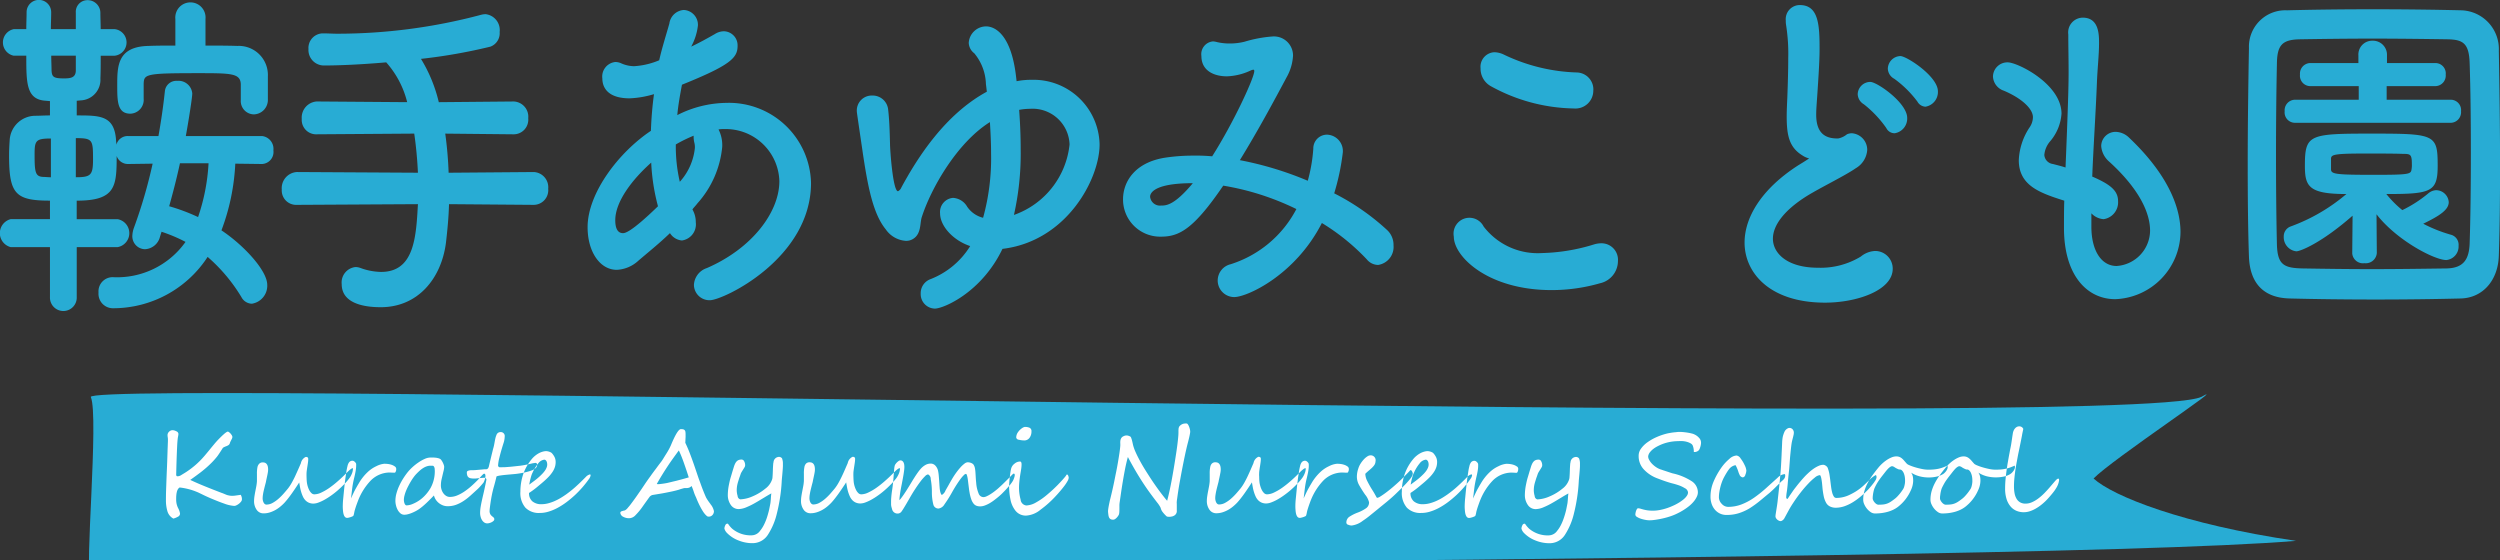
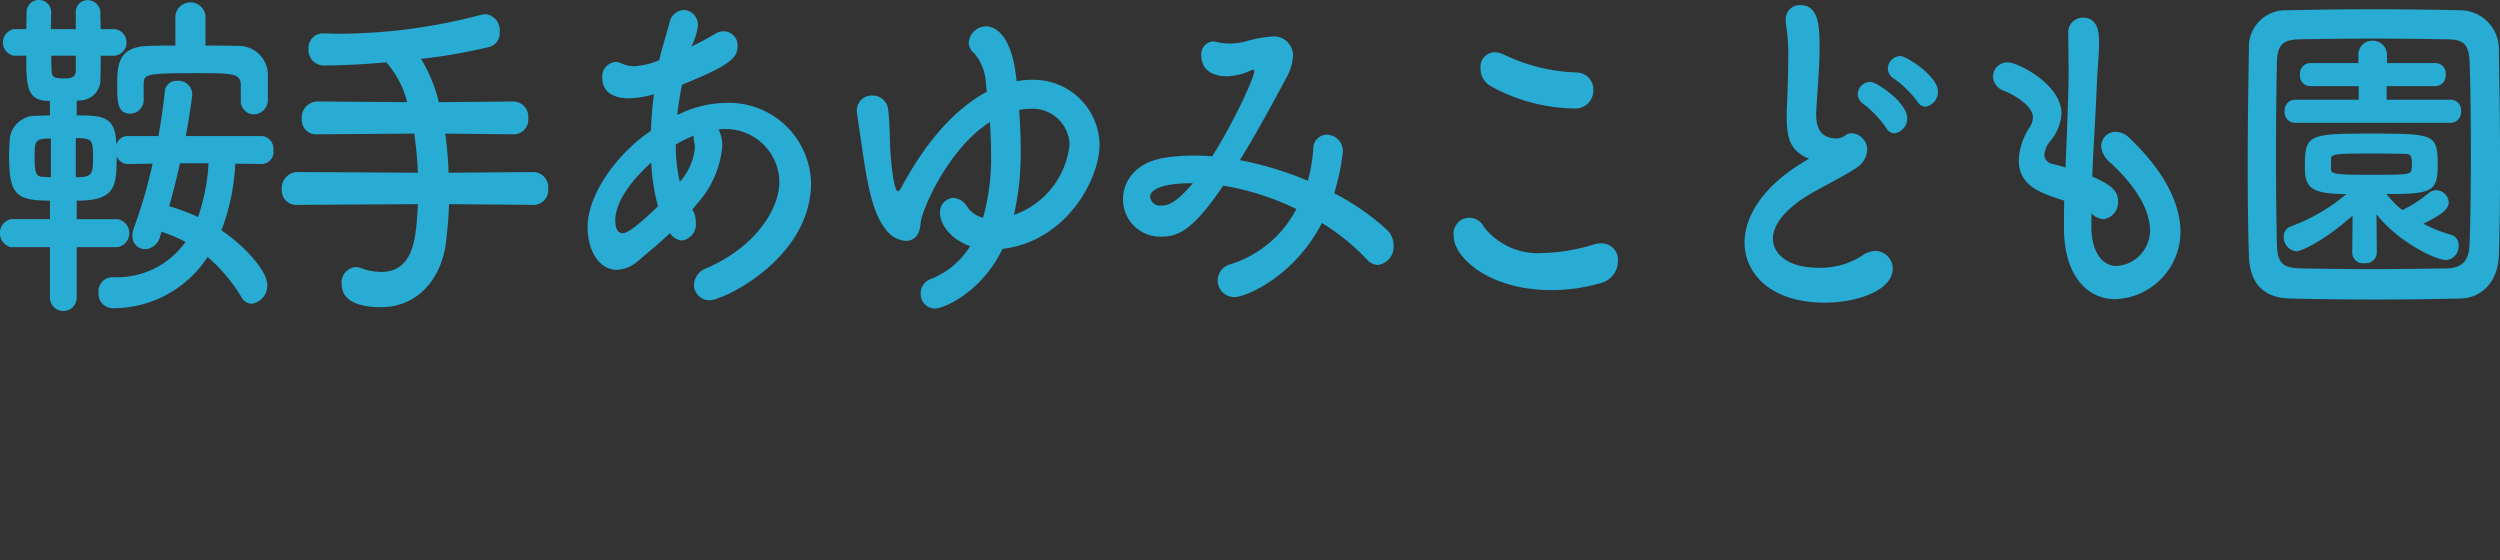
<svg xmlns="http://www.w3.org/2000/svg" id="logo_type.svg" width="214.719" height="48.125" viewBox="0 0 214.719 48.125">
  <rect x="0" y="0" width="214.719" height="48.125" fill="#333333" stroke="none" />
  <defs>
    <style>
      .cls-1 {
        fill: #28acd4;
      }

      .cls-1, .cls-2 {
        fill-rule: evenodd;
      }

      .cls-2 {
        fill: #fff;
      }
    </style>
  </defs>
-   <path id="ribbon" class="cls-1" d="M51.988,369.975c-0.681-1.561,174.974,2.887,181.26-.009,2.745-1.533-7.692,5.395-9.249,7.006,1.648,1.515,7.7,3.936,17.389,5.356-25.228,2.123-188.922,2.061-189.4,2.64C51.4,385.674,52.7,371.6,51.988,369.975Z" transform="translate(-44.188 -335.875)" />
-   <path id="Kurate_Ayumi_Nursery_School" data-name="Kurate Ayumi Nursery School" class="cls-2" d="M64.873,378.373l-0.2.029-0.205.029c-0.066.01-.129,0.018-0.188,0.022s-0.107.008-.147,0.008a1.245,1.245,0,0,1-.227-0.02c-0.07-.013-0.137-0.027-0.2-0.044-0.029-.01-0.066-0.023-0.11-0.041l-0.134-.056-0.137-.057c-0.046-.017-0.085-0.031-0.117-0.041q-0.766-.293-1.445-0.569t-1.235-.539c0.186-.131.352-0.25,0.5-0.359l0.391-.291q0.17-.132.354-0.286t0.369-.329a6.641,6.641,0,0,0,.688-0.737c0.046-.059.108-0.146,0.185-0.262s0.173-.261.283-0.437a0.177,0.177,0,0,1,.076-0.083,1.03,1.03,0,0,1,.125-0.063q0.068-.03.137-0.054a0.529,0.529,0,0,0,.112-0.053,0.359,0.359,0,0,0,.107-0.071,0.335,0.335,0,0,0,.054-0.076,0.506,0.506,0,0,0,.034-0.093,0.644,0.644,0,0,1,.054-0.127l0.088-.176a0.487,0.487,0,0,0,.063-0.185,0.308,0.308,0,0,0-.041-0.134A0.876,0.876,0,0,0,63.867,373a0.2,0.2,0,0,0-.117-0.054,0.179,0.179,0,0,0-.09.032c-0.034.021-.07,0.046-0.107,0.073s-0.073.056-.105,0.085-0.059.053-.078,0.069c-0.059.052-.122,0.112-0.19,0.178s-0.138.137-.21,0.21-0.142.148-.21,0.225-0.132.15-.19,0.222q-0.176.21-.364,0.442t-0.452.544a7.228,7.228,0,0,1-1.67,1.45c-0.114.069-.226,0.137-0.337,0.206a0.581,0.581,0,0,1-.293.1,0.126,0.126,0,0,1-.107-0.034,0.31,0.31,0,0,1-.025-0.156q0.015-.669.034-1.248c0.013-.386.028-0.749,0.044-1.091,0.007-.147.014-0.285,0.024-0.415s0.023-.256.039-0.376c0.01-.049.021-0.105,0.032-0.169a0.913,0.913,0,0,0,.017-0.159,0.261,0.261,0,0,0-.186-0.219,0.714,0.714,0,0,0-.317-0.093,0.422,0.422,0,0,0-.3.132,0.4,0.4,0,0,0-.132.3,0.67,0.67,0,0,0,.005.07c0,0.032.007,0.065,0.012,0.1s0.009,0.069.012,0.1,0.005,0.054.005,0.071c0,0.075,0,.167-0.005.278s-0.008.242-.015,0.4-0.011.282-.014,0.4-0.007.21-.01,0.288q-0.019.645-.041,1.13t-0.037.887c-0.01.266-.02,0.563-0.032,0.888s-0.017.651-.017,0.977a3.256,3.256,0,0,0,.127.942,1.043,1.043,0,0,0,.513.63,1.626,1.626,0,0,0,.39-0.161,0.3,0.3,0,0,0,.181-0.259,1.438,1.438,0,0,0-.171-0.493,1.691,1.691,0,0,1-.122-0.347,1.8,1.8,0,0,1-.039-0.4c0-.117,0-0.229.012-0.334a1.822,1.822,0,0,1,.044-0.291,0.821,0.821,0,0,1,.09-0.23,0.461,0.461,0,0,1,.151-0.156,5.425,5.425,0,0,1,1.641.449q0.205,0.1.454,0.22t0.547,0.249q0.3,0.127.593,0.244t0.589,0.22a3,3,0,0,0,.869.2,0.458,0.458,0,0,0,.19-0.054,1.127,1.127,0,0,0,.217-0.136,1,1,0,0,0,.178-0.181,0.315,0.315,0,0,0,.073-0.186,0.725,0.725,0,0,0-.1-0.39h0Zm9.568-2.28a0.719,0.719,0,0,0-.161.1,2.682,2.682,0,0,0-.22.195l-0.237.235c-0.2.2-.413,0.4-0.644,0.6a8.308,8.308,0,0,1-.7.552,4.592,4.592,0,0,1-.686.4,1.43,1.43,0,0,1-.6.157,0.358,0.358,0,0,1-.249-0.1A0.932,0.932,0,0,1,70.764,378a1.805,1.805,0,0,1-.125-0.291,2.066,2.066,0,0,1-.068-0.251,1.822,1.822,0,0,1-.032-0.212c-0.008-.084-0.014-0.167-0.017-0.252s-0.006-.167-0.007-0.247,0-.147,0-0.2a2.16,2.16,0,0,1,.022-0.259c0.015-.111.032-0.226,0.051-0.347s0.037-.236.051-0.346a2.18,2.18,0,0,0,.022-0.264,0.231,0.231,0,0,0-.044-0.168,0.262,0.262,0,0,0-.175-0.042,0.748,0.748,0,0,0-.41.537q-0.1.234-.23,0.527t-0.266.589c-0.093.2-.191,0.386-0.293,0.569a3.787,3.787,0,0,1-.31.473q-0.161.2-.374,0.442a4.852,4.852,0,0,1-.454.454,2.768,2.768,0,0,1-.505.357,1.083,1.083,0,0,1-.522.144,0.236,0.236,0,0,1-.154-0.054,0.39,0.39,0,0,1-.1-0.134,0.767,0.767,0,0,1-.059-0.171,0.776,0.776,0,0,1-.019-0.164,2.152,2.152,0,0,1,.024-0.31c0.016-.112.038-0.228,0.066-0.349s0.058-.244.09-0.371l0.1-.381c0.016-.091.035-0.185,0.056-0.281s0.041-.19.061-0.283,0.036-.182.051-0.268a1.466,1.466,0,0,0,.022-0.237q0-.62-0.449-0.62a0.4,0.4,0,0,0-.322.122A0.6,0.6,0,0,0,66.3,376c-0.013.072-.023,0.14-0.029,0.2s-0.011.131-.015,0.2,0,0.136,0,.21v0.241c0,0.1,0,.184,0,0.257s0,0.134-.007.183a3.594,3.594,0,0,1-.054.383c-0.026.135-.053,0.273-0.081,0.413s-0.052.28-.073,0.422a2.764,2.764,0,0,0-.032.408,1.272,1.272,0,0,0,.215.732,0.7,0.7,0,0,0,.606.318,1.772,1.772,0,0,0,.513-0.076,2.527,2.527,0,0,0,.476-0.2,2.783,2.783,0,0,0,.43-0.291,3.977,3.977,0,0,0,.373-0.346c0.1-.111.209-0.24,0.325-0.389s0.229-.3.341-0.461,0.22-.317.322-0.471l0.276-.418c0.023,0.134.047,0.271,0.073,0.413a3.8,3.8,0,0,0,.1.413,3.049,3.049,0,0,0,.144.38,1.174,1.174,0,0,0,.208.315,0.912,0.912,0,0,0,.3.213,0.957,0.957,0,0,0,.4.078,1.274,1.274,0,0,0,.42-0.086,3.577,3.577,0,0,0,.51-0.234,5.738,5.738,0,0,0,.559-0.352q0.288-.2.566-0.439t0.535-.5A5.7,5.7,0,0,0,74.155,377a1.741,1.741,0,0,0,.254-0.442,1.182,1.182,0,0,0,.093-0.422C74.5,376.089,74.481,376.076,74.441,376.093Zm3.652-.159a0.979,0.979,0,0,0-.276-0.139,1.556,1.556,0,0,0-.337-0.073,2.12,2.12,0,0,0-.3-0.015,1.924,1.924,0,0,0-.674.21,2.768,2.768,0,0,0-.752.515,4.183,4.183,0,0,0-.732.925q-0.088.147-.147,0.249l-0.107.188c-0.033.057-.063,0.112-0.09,0.164s-0.058.111-.09,0.178-0.069.144-.11,0.232-0.088.194-.144,0.317q0.039-.312.063-0.525c0.017-.141.033-0.274,0.049-0.4s0.037-.252.061-0.384,0.059-.29.105-0.476c0.023-.094.046-0.194,0.068-0.3s0.043-.207.059-0.31,0.028-.2.034-0.3a2.422,2.422,0,0,0,.005-0.266,0.221,0.221,0,0,0-.037-0.088,0.517,0.517,0,0,0-.078-0.092,0.388,0.388,0,0,0-.1-0.071,0.243,0.243,0,0,0-.1-0.027,0.376,0.376,0,0,0-.281.122,0.824,0.824,0,0,0-.149.342c-0.036.133-.07,0.3-0.1,0.505s-0.064.418-.093,0.642-0.055.448-.078,0.669-0.042.417-.059,0.586c-0.013.137-.025,0.26-0.036,0.369s-0.021.213-.027,0.312-0.01.2-.012,0.308,0,0.224.012,0.354q0.044,0.717.381,0.7a0.6,0.6,0,0,0,.112-0.019c0.055-.013.113-0.03,0.173-0.049a1.287,1.287,0,0,0,.163-0.066,0.141,0.141,0,0,0,.083-0.076,1.468,1.468,0,0,0,.056-0.222,2.236,2.236,0,0,1,.056-0.242q0.073-.249.154-0.473t0.163-.435a5.239,5.239,0,0,1,1.055-1.631,2.316,2.316,0,0,1,1.553-.683c0.02,0,.052,0,0.1,0l0.144,0.007c0.05,0,.1.006,0.144,0.008l0.1,0a0.08,0.08,0,0,0,.071-0.044,0.5,0.5,0,0,0,.046-0.1,0.474,0.474,0,0,0,.024-0.112c0-.038,0-0.066,0-0.086A0.252,0.252,0,0,0,78.093,375.934Zm7.678,0.622a0.185,0.185,0,0,0-.093.057,1.643,1.643,0,0,0-.129.127c-0.044.047-.086,0.094-0.127,0.141l-0.085.1q-0.308.323-.625,0.608a5.936,5.936,0,0,1-.637.5,3.305,3.305,0,0,1-.632.342,1.644,1.644,0,0,1-.61.124,0.6,0.6,0,0,1-.325-0.09,0.838,0.838,0,0,1-.245-0.232,1.1,1.1,0,0,1-.154-0.315,1.133,1.133,0,0,1-.054-0.339,2.429,2.429,0,0,1,.066-0.569q0.066-.276.144-0.613a1.73,1.73,0,0,0,.073-0.43,0.555,0.555,0,0,0-.034-0.161,1.567,1.567,0,0,0-.085-0.205,1.457,1.457,0,0,0-.11-0.185,0.457,0.457,0,0,0-.1-0.113,0.721,0.721,0,0,0-.2-0.08,1.59,1.59,0,0,0-.22-0.039,2.135,2.135,0,0,0-.227-0.012H81.147a1.217,1.217,0,0,0-.469.112,3.294,3.294,0,0,0-.537.3,4.53,4.53,0,0,0-.528.415,3.972,3.972,0,0,0-.439.467,6.223,6.223,0,0,0-.359.512,5.379,5.379,0,0,0-.332.608,4.181,4.181,0,0,0-.242.657,2.475,2.475,0,0,0-.093.659,1.648,1.648,0,0,0,.047.366,1.552,1.552,0,0,0,.141.386,1.034,1.034,0,0,0,.239.305,0.509,0.509,0,0,0,.344.125,1.2,1.2,0,0,0,.3-0.042,2.448,2.448,0,0,0,.327-0.107c0.109-.044.213-0.092,0.313-0.144s0.184-.1.256-0.147a4.14,4.14,0,0,0,.371-0.278q0.18-.151.349-0.312c0.112-.108.22-0.214,0.325-0.32l0.3-.305a1.124,1.124,0,0,0,.166.376,1.3,1.3,0,0,0,.278.293,1.316,1.316,0,0,0,.344.188,1.092,1.092,0,0,0,.364.066,2.082,2.082,0,0,0,.725-0.115,3.111,3.111,0,0,0,.642-0.32,4.835,4.835,0,0,0,.6-0.462q0.291-.261.593-0.539c0.059-.052.115-0.107,0.169-0.164s0.1-.111.149-0.163l0.125-.144c0.037-.044.066-0.079,0.085-0.1a0.544,0.544,0,0,0,.066-0.12c0.021-.05.04-0.1,0.059-0.159a1.281,1.281,0,0,0,.041-0.163,0.775,0.775,0,0,0,.015-0.139q0-.2-0.1-0.2h0Zm-4.624,1.265a3.388,3.388,0,0,1-.637.784,2.946,2.946,0,0,1-.833.534,1.508,1.508,0,0,1-.562.142A0.146,0.146,0,0,1,79,379.227a0.4,0.4,0,0,1-.073-0.129,0.844,0.844,0,0,1-.039-0.156,0.892,0.892,0,0,1-.012-0.13,1.518,1.518,0,0,1,.049-0.359,3.337,3.337,0,0,1,.132-0.41,4.645,4.645,0,0,1,.2-0.43c0.075-.144.152-0.283,0.232-0.414a4.27,4.27,0,0,1,.244-0.364,2.576,2.576,0,0,1,.237-0.279q0.132-.137.271-0.261a2.115,2.115,0,0,1,.291-0.219,1.391,1.391,0,0,1,.31-0.149,1.014,1.014,0,0,1,.329-0.054l0.156,0a0.153,0.153,0,0,1,.132.076,0.4,0.4,0,0,1,.063.2c0.006,0.082.01,0.15,0.01,0.2a2.99,2.99,0,0,1-.381,1.47h0Zm9.133-2.146a0.092,0.092,0,0,0-.059-0.039,0.24,0.24,0,0,0-.088,0,0.88,0.88,0,0,1-.1.015,1.964,1.964,0,0,0-.2.039c-0.078.02-.168,0.04-0.269,0.061l-0.33.066c-0.119.023-.243,0.042-0.374,0.059l-0.493.053q-0.22.026-.418,0.042T87.561,376c-0.129,0-.266.008-0.413,0.008a0.16,0.16,0,0,1-.18-0.181,3.542,3.542,0,0,1,.112-0.647q0.112-.482.346-1.223a1.833,1.833,0,0,0,.108-0.571,0.338,0.338,0,0,0-.361-0.4,0.361,0.361,0,0,0-.347.254,1.526,1.526,0,0,0-.088.269c-0.023.1-.043,0.2-0.061,0.3s-0.037.209-.059,0.313a2.682,2.682,0,0,1-.076.293l-0.083.339c-0.033.132-.066,0.269-0.1,0.41l-0.1.415c-0.033.135-.06,0.254-0.083,0.354a0.517,0.517,0,0,1-.059.145,0.219,0.219,0,0,1-.076.073,0.271,0.271,0,0,1-.081.027,0.592,0.592,0,0,1-.068,0c-0.043,0-.111,0-0.208.013l-0.3.027-0.3.026c-0.1.009-.165,0.013-0.208,0.013s-0.112,0-.181,0a1.166,1.166,0,0,0-.193.02,0.442,0.442,0,0,0-.154.056,0.12,0.12,0,0,0-.064.107,0.831,0.831,0,0,0,.037.271,0.345,0.345,0,0,0,.112.164,0.443,0.443,0,0,0,.2.08,1.684,1.684,0,0,0,.3.022c0.036,0,.093,0,0.171-0.01s0.16-.014.246-0.024,0.169-.018.247-0.024,0.137-.01.176-0.01a0.224,0.224,0,0,1,.135.041,0.141,0.141,0,0,1,.056.12,0.694,0.694,0,0,1-.015.088l-0.037.183c-0.014.073-.031,0.151-0.049,0.234s-0.035.164-.051,0.242q-0.059.279-.125,0.559t-0.124.549q-0.059.27-.1,0.525a3.228,3.228,0,0,0-.039.481,1.249,1.249,0,0,0,.044.332,1.037,1.037,0,0,0,.122.286,0.689,0.689,0,0,0,.19.2,0.434,0.434,0,0,0,.254.078,0.75,0.75,0,0,0,.183-0.027,0.882,0.882,0,0,0,.2-0.076,0.688,0.688,0,0,0,.159-0.112,0.183,0.183,0,0,0,.066-0.132,0.2,0.2,0,0,0-.063-0.161l-0.139-.115a0.649,0.649,0,0,1-.139-0.161,0.568,0.568,0,0,1-.063-0.3,2.448,2.448,0,0,1,.022-0.257c0.015-.118.032-0.245,0.051-0.38s0.04-.265.061-0.389,0.038-.216.051-0.278q0.078-.4.193-0.8t0.218-.847a1.445,1.445,0,0,1,.3-0.074q0.183-.029.4-0.051c0.143-.014.291-0.028,0.444-0.041l0.435-.039c0.127-.013.261-0.03,0.4-0.052s0.279-.047.417-0.078,0.273-.066.406-0.105a2.74,2.74,0,0,0,.359-0.132,1.119,1.119,0,0,0,.225-0.168,0.369,0.369,0,0,0,.1-0.276A0.188,0.188,0,0,0,90.28,375.675Zm4.578,0.945a0.7,0.7,0,0,0-.347.21l-0.264.264q-0.332.332-.669,0.632t-0.752.6q-0.225.16-.481,0.315a4.615,4.615,0,0,1-.53.273,3.687,3.687,0,0,1-.557.193,2.225,2.225,0,0,1-.562.073,1.162,1.162,0,0,1-.784-0.246,0.9,0.9,0,0,1-.286-0.72,6.819,6.819,0,0,0,.618-0.447l0.466-.388q0.332-.279.566-0.52a2.979,2.979,0,0,0,.378-0.469,1.7,1.7,0,0,0,.205-0.444,1.4,1.4,0,0,0,.051-0.442,0.933,0.933,0,0,0-.09-0.367,1.458,1.458,0,0,0-.217-0.322,0.344,0.344,0,0,0-.117-0.09,1.038,1.038,0,0,0-.151-0.061,0.91,0.91,0,0,0-.147-0.034,0.739,0.739,0,0,0-.107-0.01,1.369,1.369,0,0,0-.32.059,1.576,1.576,0,0,0-.308.131,2.172,2.172,0,0,0-.525.415,4.124,4.124,0,0,0-.808,1.392,4.757,4.757,0,0,0-.237,1.489,1.925,1.925,0,0,0,.432,1.372,1.594,1.594,0,0,0,1.213.454,2.537,2.537,0,0,0,.75-0.107,4.109,4.109,0,0,0,.779-0.32,6.044,6.044,0,0,0,.774-0.493,9.064,9.064,0,0,0,.737-0.615,8.966,8.966,0,0,0,1.238-1.429,0.661,0.661,0,0,0,.107-0.258c0-.062-0.019-0.093-0.059-0.093h0Zm-3.726-.581a1.292,1.292,0,0,1-.159.283,2.451,2.451,0,0,1-.222.261c-0.082.083-.161,0.161-0.239,0.232a5.042,5.042,0,0,1-.4.332l-0.469.352c0.013-.072.029-0.153,0.046-0.244s0.039-.183.064-0.276,0.05-.184.078-0.274a1.552,1.552,0,0,1,.1-0.241,3.42,3.42,0,0,1,.488-0.794,0.772,0.772,0,0,1,.517-0.315,0.173,0.173,0,0,1,.1.032,0.323,0.323,0,0,1,.078.085,0.421,0.421,0,0,1,.051.125,0.863,0.863,0,0,1,.022.144A0.726,0.726,0,0,1,91.132,376.039Zm14.063,3.105a4.135,4.135,0,0,1-.366-0.542q-0.132-.3-0.227-0.542c-0.064-.159-0.118-0.3-0.164-0.425s-0.1-.284-0.176-0.483-0.154-.438-0.249-0.718-0.183-.542-0.266-0.778-0.162-.454-0.237-0.652q-0.219-.591-0.463-1.1c0.006-.11.011-0.206,0.014-0.288s0.007-.148.01-0.2a0.915,0.915,0,0,0,0-.1v-0.146a1.224,1.224,0,0,0-.015-0.208,0.27,0.27,0,0,0-.059-0.136,0.242,0.242,0,0,0-.121-0.074,0.819,0.819,0,0,0-.206-0.022q-0.288,0-.859,1.387a5.116,5.116,0,0,1-.357.664q-0.2.318-.309,0.5c-0.077.121-.128,0.2-0.154,0.23-0.082.107-.152,0.2-0.213,0.278l-0.149.2c-0.036.052-.079,0.111-0.129,0.176s-0.107.14-.169,0.225-0.115.155-.161,0.219-0.085.121-.117,0.166c-0.075.1-.141,0.193-0.2,0.274l-0.154.22c-0.042.065-.1,0.145-0.161,0.239s-0.14.207-.225,0.337l-0.476.686c-0.142.2-.281,0.395-0.418,0.574a4.421,4.421,0,0,1-.3.371,0.8,0.8,0,0,1-.268.239,1.607,1.607,0,0,0-.286.076,0.14,0.14,0,0,0-.1.134,0.425,0.425,0,0,0,.244.332,1.037,1.037,0,0,0,.537.127,0.772,0.772,0,0,0,.522-0.259,5.559,5.559,0,0,0,.664-0.815q0.4-.561.527-0.733a0.465,0.465,0,0,1,.279-0.19l0.61-.1q0.288-.047.552-0.1t0.513-.105c0.166-.036.33-0.076,0.493-0.122,0.049-.013.1-0.029,0.156-0.049s0.112-.037.169-0.053,0.109-.031.158-0.045a0.545,0.545,0,0,1,.122-0.019l0.164,0a0.7,0.7,0,0,0,.146-0.02,0.471,0.471,0,0,0,.134-0.054,0.594,0.594,0,0,0,.132-0.105,5.691,5.691,0,0,1,.205.552c0.023,0.069.045,0.126,0.064,0.173s0.038,0.092.056,0.132,0.036,0.08.054,0.117a1.246,1.246,0,0,1,.051.125c0.062,0.156.142,0.336,0.242,0.54a5.51,5.51,0,0,0,.329.583,2.034,2.034,0,0,0,.176.227,1.378,1.378,0,0,0,.152.144,0.233,0.233,0,0,0,.141.039,0.414,0.414,0,0,0,.325-0.139,0.483,0.483,0,0,0,.124-0.334,1.348,1.348,0,0,0-.312-0.616h0Zm-2.354-2.126q-0.277.075-.561,0.149l-0.217.051-0.169.041c-0.052.014-.107,0.027-0.164,0.04l-0.2.048c-0.046.01-.105,0.022-0.178,0.035s-0.15.025-.23,0.036-0.158.021-.234,0.029a1.659,1.659,0,0,1-.188.013,0.3,0.3,0,0,1-.1-0.02q0.23-.41.452-0.771t0.449-.706q0.226-.344.471-0.686t0.518-.713c0.075,0.15.15,0.321,0.227,0.513s0.151,0.391.224,0.6,0.144,0.413.213,0.62,0.132,0.4.19,0.579C103.194,376.919,103.027,376.967,102.841,377.018Zm8.526-1.76a0.33,0.33,0,0,0-.332-0.137,0.484,0.484,0,0,0-.411.449,0.835,0.835,0,0,0-.029.173c-0.006.077-.012,0.163-0.017,0.259s-0.009.2-.012,0.3-0.007.2-.012,0.3-0.011.183-.017,0.261a0.834,0.834,0,0,1-.03.176,1.62,1.62,0,0,1-.6.815,4.349,4.349,0,0,1-1.1.659,2.852,2.852,0,0,1-1.04.249,0.311,0.311,0,0,1-.225-0.288,1.8,1.8,0,0,1-.078-0.473,2.407,2.407,0,0,1,.027-0.369,2.78,2.78,0,0,1,.091-0.383c0.022-.072.042-0.135,0.058-0.188s0.031-.1.044-0.139,0.034-.088.054-0.147l0.068-.2a0.56,0.56,0,0,1,.049-0.11c0.026-.047.062-0.106,0.107-0.178s0.084-.132.113-0.181l0.068-.112a0.356,0.356,0,0,0,.044-0.176,0.674,0.674,0,0,0-.078-0.312,0.25,0.25,0,0,0-.225-0.161,0.708,0.708,0,0,0-.249.039,0.485,0.485,0,0,0-.178.119,0.828,0.828,0,0,0-.134.2,1.911,1.911,0,0,0-.108.28c-0.062.2-.114,0.368-0.158,0.518s-0.082.278-.115,0.386-0.063.222-.09,0.344-0.055.253-.081,0.393a4.452,4.452,0,0,0-.073.762,1.464,1.464,0,0,0,.249.844,0.8,0.8,0,0,0,.708.367,1.854,1.854,0,0,0,.674-0.171,6.078,6.078,0,0,0,.727-0.362c0.108-.061.23-0.133,0.367-0.215s0.288-.172.454-0.273c0.283-.172.47-0.28,0.561-0.322a3.572,3.572,0,0,0-.039.376c-0.007.127-.018,0.259-0.034,0.395,0,0.033-.014.1-0.032,0.191s-0.043.221-.076,0.381-0.083.341-.131,0.507-0.1.329-.166,0.489a4,4,0,0,1-.213.459,2.674,2.674,0,0,1-.276.41,0.9,0.9,0,0,1-.718.39,2.451,2.451,0,0,1-1.689-.576,2.234,2.234,0,0,1-.317-0.371,0.112,0.112,0,0,0-.093-0.058,0.221,0.221,0,0,0-.176.151,0.665,0.665,0,0,0-.073.278,0.871,0.871,0,0,0,.239.391,2.762,2.762,0,0,0,.981.63,3.173,3.173,0,0,0,1.162.229,1.565,1.565,0,0,0,1.378-.761,5.8,5.8,0,0,0,.752-1.812q0.16-.639.268-1.345a13.8,13.8,0,0,0,.142-1.375c0-.055.008-0.123,0.014-0.2s0.015-.172.025-0.276,0.018-.2.027-0.3,0.015-.192.022-0.283,0.011-.178.014-0.252,0-.137,0-0.192a1.175,1.175,0,0,0-.068-0.464h0Zm10.046,0.835a0.718,0.718,0,0,0-.161.1,2.649,2.649,0,0,0-.22.195l-0.236.235c-0.2.2-.414,0.4-0.645,0.6a8.339,8.339,0,0,1-.7.552,4.613,4.613,0,0,1-.686.4,1.432,1.432,0,0,1-.6.157,0.355,0.355,0,0,1-.249-0.1,0.938,0.938,0,0,1-.184-0.242,1.767,1.767,0,0,1-.124-0.291,1.836,1.836,0,0,1-.068-0.251,1.628,1.628,0,0,1-.032-0.212c-0.008-.084-0.014-0.167-0.017-0.252s-0.006-.167-0.008-0.247,0-.147,0-0.2a2.044,2.044,0,0,1,.022-0.259c0.015-.111.032-0.226,0.051-0.347s0.037-.236.052-0.346a2.27,2.27,0,0,0,.022-0.264,0.228,0.228,0,0,0-.045-0.168,0.26,0.26,0,0,0-.175-0.042,0.75,0.75,0,0,0-.411.537l-0.229.527c-0.085.2-.173,0.392-0.266,0.589s-0.191.386-.293,0.569a3.731,3.731,0,0,1-.31.473q-0.16.2-.374,0.442a4.745,4.745,0,0,1-.454.454,2.766,2.766,0,0,1-.505.357,1.085,1.085,0,0,1-.523.144,0.235,0.235,0,0,1-.153-0.054,0.387,0.387,0,0,1-.105-0.134,0.768,0.768,0,0,1-.059-0.171,0.78,0.78,0,0,1-.019-0.164,2.079,2.079,0,0,1,.024-0.31c0.016-.112.038-0.228,0.066-0.349s0.058-.244.09-0.371,0.065-.254.1-0.381c0.016-.091.035-0.185,0.056-0.281s0.041-.19.061-0.283,0.037-.182.051-0.268a1.4,1.4,0,0,0,.022-0.237q0-.62-0.449-0.62a0.4,0.4,0,0,0-.322.122,0.588,0.588,0,0,0-.132.288c-0.013.072-.023,0.14-0.029,0.2s-0.012.131-.015,0.2,0,0.136,0,.21v0.241c0,0.1,0,.184,0,0.257s0,0.134-.008.183a3.17,3.17,0,0,1-.054.383c-0.025.135-.052,0.273-0.08,0.413s-0.052.28-.073,0.422a2.662,2.662,0,0,0-.032.408,1.274,1.274,0,0,0,.215.732,0.7,0.7,0,0,0,.606.318,1.768,1.768,0,0,0,.512-0.076,2.523,2.523,0,0,0,.476-0.2,2.753,2.753,0,0,0,.43-0.291,4,4,0,0,0,.373-0.346c0.1-.111.21-0.24,0.325-0.389s0.23-.3.342-0.461,0.22-.317.322-0.471,0.2-.294.276-0.418c0.023,0.134.047,0.271,0.073,0.413a3.949,3.949,0,0,0,.1.413,3.113,3.113,0,0,0,.144.38,1.189,1.189,0,0,0,.208.315,0.911,0.911,0,0,0,.3.213,0.956,0.956,0,0,0,.4.078,1.28,1.28,0,0,0,.42-0.086,3.616,3.616,0,0,0,.51-0.234,5.715,5.715,0,0,0,.559-0.352q0.288-.2.566-0.439t0.535-.5a5.765,5.765,0,0,0,.462-0.522,1.726,1.726,0,0,0,.253-0.442,1.176,1.176,0,0,0,.093-0.422C121.474,376.089,121.454,376.076,121.413,376.093Zm9.856,0.459a0.162,0.162,0,0,0-.107.058c-0.118.117-.227,0.228-0.33,0.332s-0.2.2-.3,0.3l-0.291.283c-0.1.093-.2,0.184-0.3,0.275s-0.217.184-.337,0.276a4.289,4.289,0,0,1-.356.249,2.631,2.631,0,0,1-.332.179,0.69,0.69,0,0,1-.259.068,0.45,0.45,0,0,1-.413-0.3,2.968,2.968,0,0,1-.212-0.911q-0.03-.288-0.042-0.525t-0.027-.429a2.491,2.491,0,0,0-.046-0.342,0.813,0.813,0,0,0-.105-0.266,0.314,0.314,0,0,0-.085-0.091,0.642,0.642,0,0,0-.13-0.071,0.872,0.872,0,0,0-.151-0.044,0.9,0.9,0,0,0-.152-0.014,0.494,0.494,0,0,0-.273.12,2.407,2.407,0,0,0-.344.322,5.462,5.462,0,0,0-.374.466q-0.19.264-.356,0.547t-0.3.527q-0.137.24-.249,0.435a0.758,0.758,0,0,1-.312.386,0.064,0.064,0,0,1-.039-0.027,0.333,0.333,0,0,1-.054-0.093,0.944,0.944,0,0,1-.056-0.178,2,2,0,0,1-.042-0.284c-0.009-.117-0.019-0.24-0.027-0.37s-0.017-.261-0.027-0.391-0.02-.255-0.031-0.374a2.834,2.834,0,0,0-.047-0.315,0.941,0.941,0,0,0-.232-0.476,0.542,0.542,0,0,0-.407-0.183,0.934,0.934,0,0,0-.459.122,1.6,1.6,0,0,0-.425.357c-0.068.078-.144,0.174-0.225,0.288s-0.163.235-.246,0.364-0.163.256-.24,0.383-0.145.241-.207,0.342q-0.132.214-.261,0.42c-0.087.136-.169,0.262-0.247,0.376s-0.15.213-.215,0.3a1.874,1.874,0,0,1-.161.191c0-.065,0-0.151.015-0.257s0.029-.248.058-0.427c0.01-.071.025-0.163,0.047-0.276s0.044-.235.071-0.368,0.052-.274.08-0.42,0.053-.288.076-0.425,0.041-.264.056-0.381a2.582,2.582,0,0,0,.022-0.293,1.392,1.392,0,0,0-.017-0.217,0.571,0.571,0,0,0-.059-0.183,0.354,0.354,0,0,0-.107-0.125,0.286,0.286,0,0,0-.169-0.046,0.265,0.265,0,0,0-.137.051,0.977,0.977,0,0,0-.148.122,1.018,1.018,0,0,0-.125.149,0.443,0.443,0,0,0-.068.137,1.947,1.947,0,0,0-.047.3c-0.011.127-.022,0.266-0.034,0.417s-0.023.307-.036,0.466-0.028.31-.044,0.45c-0.02.169-.039,0.317-0.059,0.444s-0.036.246-.049,0.356-0.023.221-.032,0.33-0.012.229-.012,0.359c0,0.078,0,.141,0,0.19a0.889,0.889,0,0,0,.012.134,1.083,1.083,0,0,0,.027.123c0.011,0.04.027,0.093,0.046,0.158a0.477,0.477,0,0,0,.488.381,0.408,0.408,0,0,0,.342-0.2c0.042-.059.092-0.133,0.149-0.225s0.116-.188.176-0.29,0.12-.2.178-0.305l0.157-.269q0.249-.444.5-0.823c0.166-.252.319-0.471,0.461-0.656a3.625,3.625,0,0,1,.381-0.437,0.473,0.473,0,0,1,.256-0.159,0.419,0.419,0,0,1,.232.4,6.019,6.019,0,0,1,.1,1.135,4.193,4.193,0,0,0,.132,1.079,0.445,0.445,0,0,0,.454.318,0.721,0.721,0,0,0,.5-0.367,10.437,10.437,0,0,0,.669-1.069q0.2-.351.383-0.635c0.122-.188.235-0.35,0.337-0.485a2.486,2.486,0,0,1,.269-0.31,0.319,0.319,0,0,1,.178-0.108,0.094,0.094,0,0,1,.071.073,1.048,1.048,0,0,1,.058.2c0.018,0.083.034,0.179,0.047,0.288s0.026,0.222.041,0.34,0.03,0.235.044,0.353,0.032,0.231.051,0.335a3.413,3.413,0,0,0,.152.6,1.2,1.2,0,0,0,.2.369,0.586,0.586,0,0,0,.253.183,0.927,0.927,0,0,0,.311.049,1.177,1.177,0,0,0,.405-0.08,2.7,2.7,0,0,0,.42-0.2,4.039,4.039,0,0,0,.39-0.264c0.124-.094.233-0.18,0.327-0.259,0.118-.1.237-0.2,0.359-0.324s0.237-.238.344-0.357,0.206-.233.3-0.344,0.162-.208.217-0.293a0.889,0.889,0,0,0,.081-0.144,1.69,1.69,0,0,0,.063-0.159c0.018-.052.033-0.1,0.044-0.146a0.454,0.454,0,0,0,.017-0.112c0-.085-0.024-0.127-0.073-0.127h0Zm1.357-3.933a0.969,0.969,0,0,0-.429-0.076,0.608,0.608,0,0,0-.22.1,1.3,1.3,0,0,0-.359.355,0.8,0.8,0,0,0-.149.456,0.24,0.24,0,0,0,.235.19,1.841,1.841,0,0,0,.434.059,0.546,0.546,0,0,0,.474-0.225,0.888,0.888,0,0,0,.166-0.542A0.316,0.316,0,0,0,132.626,372.619Zm3.306,4.118a0.121,0.121,0,0,0-.1-0.107,0.03,0.03,0,0,0-.03.009,0.319,0.319,0,0,0-.029.037c-0.01.015-.019,0.029-0.027,0.044s-0.014.025-.017,0.032q-0.128.16-.3,0.351t-0.385.41c-0.144.147-.29,0.289-0.44,0.428s-0.306.276-.469,0.412a5.723,5.723,0,0,1-.478.371c-0.16.111-.319,0.212-0.479,0.3a1.8,1.8,0,0,1-.839.264,0.549,0.549,0,0,1-.494-0.513,3.786,3.786,0,0,1-.136-1c0-.15.009-0.326,0.029-0.53s0.05-.433.092-0.691c0.024-.136.045-0.275,0.067-0.415a2.7,2.7,0,0,0,.031-0.376c0-.166-0.044-0.249-0.131-0.249a0.739,0.739,0,0,0-.469.181,0.786,0.786,0,0,0-.288.4,2.526,2.526,0,0,0-.064.308c-0.02.127-.039,0.278-0.059,0.454-0.039.352-.058,0.61-0.058,0.777a5.662,5.662,0,0,0,.117,1.157,2.2,2.2,0,0,0,.444.966,1.125,1.125,0,0,0,.919.4,2.135,2.135,0,0,0,1.22-.508q0.346-.253.652-0.525t0.579-.564q0.239-.253.456-0.508t0.381-.476a3.5,3.5,0,0,0,.259-0.4,0.589,0.589,0,0,0,.09-0.278,0.455,0.455,0,0,0-.044-0.166h0Zm3.555,2.237c-0.026.12-.05,0.236-0.071,0.348s-0.037.216-.049,0.308a1.213,1.213,0,0,0-.012.2c0.01,0.111.021,0.208,0.034,0.293a0.709,0.709,0,0,0,.063.212,0.314,0.314,0,0,0,.125.13,0.472,0.472,0,0,0,.222.044,0.283,0.283,0,0,0,.149-0.047,0.7,0.7,0,0,0,.142-0.115,1.093,1.093,0,0,0,.117-0.141,0.915,0.915,0,0,0,.076-0.127,0.743,0.743,0,0,0,.039-0.2q0.009-.129.009-0.276v-0.29a1.635,1.635,0,0,1,.015-0.242q0.049-.338.117-0.813t0.157-1.008q0.087-.533.195-1.084t0.244-1.04q0.342,0.645.659,1.186t0.628,1.016q0.309,0.474.617,0.894t0.625,0.83c0.02,0.022.044,0.054,0.074,0.095s0.059,0.084.09,0.132,0.059,0.094.086,0.141a0.457,0.457,0,0,1,.048.12,0.9,0.9,0,0,0,.164.32,2.826,2.826,0,0,0,.31.339,0.168,0.168,0,0,0,.1.051,0.9,0.9,0,0,0,.151.012,0.924,0.924,0,0,0,.164-0.014,1.273,1.273,0,0,0,.146-0.034,0.764,0.764,0,0,0,.117-0.056,0.451,0.451,0,0,0,.2-0.24,0.461,0.461,0,0,0,.022-0.2c0-.03,0-0.071,0-0.125V379.42c0-.06,0-0.121,0-0.183s0-.117-0.007-0.166a2.312,2.312,0,0,1,.031-0.33q0.037-.274.1-0.695t0.161-.943q0.093-.522.2-1.069t0.22-1.082q0.114-.534.227-0.979c0.016-.058.037-0.14,0.063-0.244s0.052-.21.076-0.317,0.045-.208.061-0.3a0.9,0.9,0,0,0,.02-0.2,1.179,1.179,0,0,0-.032-0.183,1.474,1.474,0,0,0-.071-0.222,0.818,0.818,0,0,0-.1-0.186,0.165,0.165,0,0,0-.127-0.078,1.225,1.225,0,0,0-.269.029,0.681,0.681,0,0,0-.283.171,0.323,0.323,0,0,0-.086.125,0.608,0.608,0,0,0-.034.146c0,0.051-.007.1-0.007,0.159v0.166c0,0.137-.014.3-0.032,0.486s-0.04.381-.066,0.581-0.053.4-.083,0.595-0.057.376-.083,0.535q-0.072.469-.146,0.906t-0.154.879q-0.081.443-.178,0.9t-0.23.967q-0.312-.368-0.632-0.8t-0.625-.882q-0.3-.452-0.581-0.9t-0.5-.855c-0.146-.268-0.269-0.515-0.368-0.739a3.8,3.8,0,0,1-.208-0.562q-0.024-.093-0.051-0.222c-0.018-.086-0.038-0.168-0.059-0.247a2,2,0,0,0-.066-0.2,0.216,0.216,0,0,0-.068-0.107,0.743,0.743,0,0,0-.3-0.1,0.6,0.6,0,0,0-.3.073,0.42,0.42,0,0,0-.19.169,0.618,0.618,0,0,0-.069.21,1.29,1.29,0,0,0-.007.225,1.987,1.987,0,0,1,0,.217c-0.013.172-.038,0.381-0.074,0.625s-0.078.506-.126,0.786-0.1.569-.162,0.867-0.116.583-.173,0.857-0.112.526-.166,0.759-0.1.426-.139,0.579C139.541,378.741,139.513,378.853,139.487,378.974Zm16.775-2.881a0.7,0.7,0,0,0-.161.1,2.649,2.649,0,0,0-.22.195l-0.237.235c-0.2.2-.413,0.4-0.645,0.6a8.179,8.179,0,0,1-.7.552,4.563,4.563,0,0,1-.686.4,1.428,1.428,0,0,1-.6.157,0.359,0.359,0,0,1-.249-0.1,0.935,0.935,0,0,1-.183-0.242,1.772,1.772,0,0,1-.125-0.291,2.183,2.183,0,0,1-.068-0.251,1.82,1.82,0,0,1-.032-0.212c-0.008-.084-0.014-0.167-0.017-0.252s0-.167-0.007-0.247,0-.147,0-0.2a2.207,2.207,0,0,1,.021-0.259c0.015-.111.032-0.226,0.052-0.347s0.036-.236.051-0.346a2.067,2.067,0,0,0,.022-0.264,0.233,0.233,0,0,0-.044-0.168,0.263,0.263,0,0,0-.176-0.042,0.75,0.75,0,0,0-.41.537c-0.068.156-.145,0.332-0.229,0.527s-0.174.392-.266,0.589-0.191.386-.293,0.569a3.843,3.843,0,0,1-.31.473q-0.162.2-.374,0.442a4.988,4.988,0,0,1-.454.454,2.773,2.773,0,0,1-.506.357,1.081,1.081,0,0,1-.522.144,0.235,0.235,0,0,1-.154-0.054,0.387,0.387,0,0,1-.1-0.134,0.719,0.719,0,0,1-.058-0.171,0.786,0.786,0,0,1-.02-0.164,2.089,2.089,0,0,1,.025-0.31c0.016-.112.038-0.228,0.065-0.349s0.058-.244.091-0.371,0.065-.254.1-0.381c0.017-.091.035-0.185,0.057-0.281s0.041-.19.06-0.283,0.037-.182.052-0.268a1.513,1.513,0,0,0,.022-0.237q0-.62-0.449-0.62a0.4,0.4,0,0,0-.323.122,0.6,0.6,0,0,0-.131.288c-0.013.072-.023,0.14-0.03,0.2s-0.011.131-.014,0.2,0,0.136,0,.21v0.241c0,0.1,0,.184,0,0.257s0,0.134-.007.183a3.626,3.626,0,0,1-.054.383l-0.08.413c-0.028.14-.052,0.28-0.073,0.422a2.662,2.662,0,0,0-.032.408,1.266,1.266,0,0,0,.215.732,0.7,0.7,0,0,0,.6.318,1.77,1.77,0,0,0,.513-0.076,2.551,2.551,0,0,0,.476-0.2,2.792,2.792,0,0,0,.429-0.291,4.009,4.009,0,0,0,.374-0.346c0.1-.111.209-0.24,0.325-0.389s0.229-.3.341-0.461,0.22-.317.323-0.471l0.276-.418c0.022,0.134.047,0.271,0.073,0.413a3.712,3.712,0,0,0,.1.413,2.957,2.957,0,0,0,.144.38,1.163,1.163,0,0,0,.207.315,0.915,0.915,0,0,0,.3.213,0.955,0.955,0,0,0,.4.078,1.271,1.271,0,0,0,.42-0.086,3.573,3.573,0,0,0,.511-0.234,5.836,5.836,0,0,0,.559-0.352c0.191-.135.381-0.281,0.566-0.439s0.364-.323.535-0.5a5.6,5.6,0,0,0,.461-0.522,1.73,1.73,0,0,0,.254-0.442,1.176,1.176,0,0,0,.093-0.422C156.323,376.089,156.3,376.076,156.262,376.093Zm3.652-.159a0.964,0.964,0,0,0-.276-0.139,1.542,1.542,0,0,0-.337-0.073,2.113,2.113,0,0,0-.3-0.015,1.919,1.919,0,0,0-.674.21,2.755,2.755,0,0,0-.752.515,4.17,4.17,0,0,0-.733.925c-0.058.1-.107,0.181-0.146,0.249s-0.075.131-.108,0.188-0.062.112-.09,0.164-0.058.111-.09,0.178-0.069.144-.11,0.232-0.089.194-.144,0.317q0.039-.312.063-0.525c0.017-.141.033-0.274,0.049-0.4s0.037-.252.061-0.384,0.06-.29.105-0.476c0.023-.094.046-0.194,0.069-0.3s0.042-.207.058-0.31,0.028-.2.034-0.3a2.2,2.2,0,0,0,0-.266,0.215,0.215,0,0,0-.036-0.088,0.552,0.552,0,0,0-.078-0.092,0.4,0.4,0,0,0-.1-0.071,0.241,0.241,0,0,0-.1-0.027,0.377,0.377,0,0,0-.281.122,0.828,0.828,0,0,0-.149.342,4.931,4.931,0,0,0-.1.505q-0.049.306-.093,0.642c-0.029.225-.056,0.448-0.078,0.669s-0.042.417-.059,0.586q-0.019.205-.036,0.369t-0.027.312c-0.007.1-.011,0.2-0.012,0.308s0,0.224.012,0.354q0.043,0.717.381,0.7a0.6,0.6,0,0,0,.112-0.019c0.055-.013.113-0.03,0.173-0.049a1.271,1.271,0,0,0,.164-0.066,0.142,0.142,0,0,0,.083-0.076,1.5,1.5,0,0,0,.056-0.222,2.358,2.358,0,0,1,.056-0.242q0.074-.249.154-0.473c0.054-.15.108-0.3,0.164-0.435a5.231,5.231,0,0,1,1.054-1.631,2.317,2.317,0,0,1,1.553-.683c0.02,0,.052,0,0.1,0l0.144,0.007c0.05,0,.1.006,0.144,0.008l0.1,0a0.079,0.079,0,0,0,.071-0.044,0.488,0.488,0,0,0,.047-0.1,0.449,0.449,0,0,0,.024-0.112c0-.038,0-0.066,0-0.086A0.253,0.253,0,0,0,159.914,375.934Zm5.593,0.522a0.435,0.435,0,0,0-.041-0.1,0.3,0.3,0,0,0-.061-0.076,0.108,0.108,0,0,0-.073-0.029,0.459,0.459,0,0,0-.091.09c-0.054.06-.136,0.146-0.246,0.256s-0.228.23-.352,0.357-0.28.275-.469,0.444-0.364.323-.546,0.471-0.351.279-.506,0.391-0.288.2-.4,0.269a0.6,0.6,0,0,1-.237.1,0.05,0.05,0,0,1-.054-0.02c-0.032-.055-0.081-0.142-0.146-0.261s-0.145-.253-0.239-0.4-0.178-.29-0.25-0.42-0.135-.251-0.19-0.361a1.478,1.478,0,0,1-.156-0.6c0.035-.036.082-0.08,0.139-0.132s0.126-.112.207-0.18,0.16-.14.225-0.2a2.023,2.023,0,0,0,.166-0.183,0.627,0.627,0,0,0,.142-0.381,0.419,0.419,0,0,0-.43-0.508,0.5,0.5,0,0,0-.273.093,1.506,1.506,0,0,0-.308.261,2.455,2.455,0,0,0-.281.371,1.642,1.642,0,0,0-.188.413,2.16,2.16,0,0,0-.122.688,1.481,1.481,0,0,0,.186.718c0.061,0.111.136,0.235,0.222,0.374s0.184,0.29.3,0.456a1.685,1.685,0,0,1,.337.654,0.6,0.6,0,0,1-.244.508,3.223,3.223,0,0,1-.732.381,3.578,3.578,0,0,0-.733.371,0.592,0.592,0,0,0-.239.5,0.2,0.2,0,0,0,.166.176,0.8,0.8,0,0,0,.283.064,1.946,1.946,0,0,0,.967-0.411q0.307-.2.625-0.461c0.211-.171.435-0.352,0.669-0.544,0.1-.082.213-0.176,0.347-0.284s0.271-.219.412-0.336,0.282-.237.42-0.359,0.264-.239.378-0.35,0.238-.231.333-0.324l0.246-.244c0.07-.07.133-0.134,0.188-0.191s0.107-.113.157-0.168l0.185-.208a2.639,2.639,0,0,0,.166-0.207,1.244,1.244,0,0,0,.117-0.2,0.425,0.425,0,0,0,.044-0.173A0.346,0.346,0,0,0,165.507,376.456Zm5.054,0.164a0.7,0.7,0,0,0-.347.21l-0.263.264q-0.333.332-.669,0.632t-0.752.6q-0.225.16-.481,0.315a4.654,4.654,0,0,1-.53.273,3.673,3.673,0,0,1-.557.193,2.216,2.216,0,0,1-.561.073,1.164,1.164,0,0,1-.784-0.246,0.9,0.9,0,0,1-.285-0.72,6.86,6.86,0,0,0,.617-0.447l0.467-.388a7.676,7.676,0,0,0,.566-0.52,2.989,2.989,0,0,0,.378-0.469,1.674,1.674,0,0,0,.206-0.444,1.438,1.438,0,0,0,.051-0.442,0.941,0.941,0,0,0-.091-0.367,1.447,1.447,0,0,0-.217-0.322,0.338,0.338,0,0,0-.117-0.09,1.037,1.037,0,0,0-.151-0.061,0.929,0.929,0,0,0-.147-0.034,0.739,0.739,0,0,0-.107-0.01,1.366,1.366,0,0,0-.32.059,1.567,1.567,0,0,0-.308.131,2.064,2.064,0,0,0-.283.191,2.09,2.09,0,0,0-.242.224,4.144,4.144,0,0,0-.808,1.392,4.749,4.749,0,0,0-.237,1.489,1.925,1.925,0,0,0,.432,1.372,1.6,1.6,0,0,0,1.214.454,2.541,2.541,0,0,0,.75-0.107,4.111,4.111,0,0,0,.778-0.32,5.969,5.969,0,0,0,.774-0.493,9.128,9.128,0,0,0,.737-0.615,8.842,8.842,0,0,0,1.238-1.429,0.657,0.657,0,0,0,.108-0.258c0-.062-0.02-0.093-0.059-0.093h0Zm-3.726-.581a1.3,1.3,0,0,1-.158.283,2.472,2.472,0,0,1-.222.261c-0.082.083-.162,0.161-0.24,0.232a4.962,4.962,0,0,1-.4.332l-0.469.352c0.013-.072.029-0.153,0.047-0.244s0.039-.183.063-0.276,0.051-.184.078-0.274a1.592,1.592,0,0,1,.1-0.241,3.383,3.383,0,0,1,.488-0.794,0.773,0.773,0,0,1,.517-0.315,0.175,0.175,0,0,1,.1.032,0.322,0.322,0,0,1,.078.085,0.4,0.4,0,0,1,.051.125,0.771,0.771,0,0,1,.022.144A0.706,0.706,0,0,1,166.835,376.039Zm7.63-.1a0.991,0.991,0,0,0-.276-0.139,1.554,1.554,0,0,0-.337-0.073,2.119,2.119,0,0,0-.3-0.015,1.921,1.921,0,0,0-.673.21,2.758,2.758,0,0,0-.753.515,4.2,4.2,0,0,0-.732.925c-0.058.1-.107,0.181-0.146,0.249s-0.075.131-.108,0.188-0.063.112-.09,0.164-0.058.111-.09,0.178-0.07.144-.11,0.232-0.089.194-.144,0.317q0.039-.312.063-0.525c0.016-.141.033-0.274,0.049-0.4s0.037-.252.061-0.384,0.059-.29.1-0.476c0.023-.094.045-0.194,0.068-0.3s0.043-.207.059-0.31,0.028-.2.034-0.3a2.422,2.422,0,0,0,0-.266,0.206,0.206,0,0,0-.037-0.088,0.508,0.508,0,0,0-.078-0.092,0.39,0.39,0,0,0-.1-0.071,0.248,0.248,0,0,0-.105-0.027,0.376,0.376,0,0,0-.281.122,0.828,0.828,0,0,0-.149.342c-0.036.133-.07,0.3-0.1,0.505s-0.063.418-.092,0.642-0.056.448-.078,0.669-0.043.417-.059,0.586q-0.019.205-.036,0.369T170,379c-0.007.1-.011,0.2-0.013,0.308s0,0.224.013,0.354q0.043,0.717.38,0.7a0.6,0.6,0,0,0,.113-0.019c0.055-.013.113-0.03,0.173-0.049a1.332,1.332,0,0,0,.164-0.066,0.136,0.136,0,0,0,.082-0.076,1.4,1.4,0,0,0,.057-0.222,2.12,2.12,0,0,1,.056-0.242q0.073-.249.154-0.473c0.053-.15.108-0.3,0.163-0.435a5.25,5.25,0,0,1,1.055-1.631,2.315,2.315,0,0,1,1.553-.683c0.019,0,.052,0,0.1,0l0.144,0.007c0.051,0,.1.006,0.145,0.008l0.1,0a0.08,0.08,0,0,0,.071-0.044,0.487,0.487,0,0,0,.046-0.1,0.452,0.452,0,0,0,.025-0.112c0-.038.005-0.066,0.005-0.086A0.251,0.251,0,0,0,174.465,375.934Zm5.354-.676a0.33,0.33,0,0,0-.332-0.137,0.482,0.482,0,0,0-.41.449,0.823,0.823,0,0,0-.03.173c-0.006.077-.012,0.163-0.017,0.259s-0.009.2-.012,0.3-0.007.2-.012,0.3-0.011.183-.017,0.261a0.773,0.773,0,0,1-.03.176,1.623,1.623,0,0,1-.595.815,4.372,4.372,0,0,1-1.1.659,2.847,2.847,0,0,1-1.04.249,0.31,0.31,0,0,1-.224-0.288,1.8,1.8,0,0,1-.078-0.473,2.544,2.544,0,0,1,.026-0.369,2.78,2.78,0,0,1,.091-0.383c0.022-.072.042-0.135,0.058-0.188s0.031-.1.044-0.139,0.034-.088.054-0.147,0.042-.127.068-0.2a0.56,0.56,0,0,1,.049-0.11c0.026-.047.062-0.106,0.108-0.178s0.083-.132.112-0.181l0.068-.112a0.346,0.346,0,0,0,.044-0.176,0.674,0.674,0,0,0-.078-0.312,0.249,0.249,0,0,0-.225-0.161,0.708,0.708,0,0,0-.249.039,0.477,0.477,0,0,0-.178.119,0.828,0.828,0,0,0-.134.2,1.808,1.808,0,0,0-.107.28c-0.062.2-.115,0.368-0.159,0.518s-0.082.278-.115,0.386-0.063.222-.09,0.344-0.055.253-.081,0.393a4.452,4.452,0,0,0-.073.762,1.464,1.464,0,0,0,.249.844,0.8,0.8,0,0,0,.708.367,1.849,1.849,0,0,0,.674-0.171,6.078,6.078,0,0,0,.727-0.362c0.108-.061.23-0.133,0.366-0.215s0.288-.172.454-0.273c0.284-.172.471-0.28,0.562-0.322-0.019.123-.032,0.249-0.039,0.376s-0.018.259-.034,0.395c0,0.033-.014.1-0.032,0.191s-0.043.221-.075,0.381-0.083.341-.132,0.507-0.105.329-.167,0.489a3.828,3.828,0,0,1-.212.459,2.536,2.536,0,0,1-.276.41,0.9,0.9,0,0,1-.718.39,2.451,2.451,0,0,1-1.689-.576,2.234,2.234,0,0,1-.317-0.371,0.111,0.111,0,0,0-.093-0.058,0.221,0.221,0,0,0-.176.151,0.665,0.665,0,0,0-.073.278,0.871,0.871,0,0,0,.239.391,2.757,2.757,0,0,0,.982.63,3.165,3.165,0,0,0,1.162.229,1.562,1.562,0,0,0,1.377-.761,5.823,5.823,0,0,0,.752-1.812q0.161-.639.268-1.345a13.8,13.8,0,0,0,.142-1.375c0-.055.008-0.123,0.014-0.2s0.015-.172.025-0.276,0.019-.2.027-0.3,0.015-.192.022-0.283,0.011-.178.014-0.252,0-.137,0-0.192a1.175,1.175,0,0,0-.068-0.464h0Zm10.332-1.739a1.175,1.175,0,0,0-.391-0.317,1.141,1.141,0,0,0-.271-0.1c-0.112-.029-0.231-0.053-0.356-0.073s-0.248-.035-0.366-0.046-0.218-.017-0.3-0.017-0.144,0-.237.012-0.188.018-.288,0.029-0.195.025-.288,0.042-0.171.031-.237,0.044a5.371,5.371,0,0,0-.93.31,4.3,4.3,0,0,0-.8.451,2.366,2.366,0,0,0-.559.552,1.013,1.013,0,0,0-.2.62,1.656,1.656,0,0,0,.459,1.177,2.974,2.974,0,0,0,1.123.742q0.4,0.156.735,0.269t0.6,0.18c0.147,0.036.313,0.085,0.5,0.147a2.566,2.566,0,0,1,.55.259,0.462,0.462,0,0,1,.273.356,0.484,0.484,0,0,1-.073.254,1.212,1.212,0,0,1-.181.23,1.915,1.915,0,0,1-.232.2c-0.082.06-.158,0.113-0.227,0.159a4.349,4.349,0,0,1-.5.273,5.344,5.344,0,0,1-.579.235,4.668,4.668,0,0,1-.617.163,3.173,3.173,0,0,1-.608.061,3.117,3.117,0,0,1-.481-0.031,3.314,3.314,0,0,1-.342-0.071c-0.1-.026-0.179-0.05-0.249-0.071a0.708,0.708,0,0,0-.2-0.032,0.117,0.117,0,0,0-.095.061,0.667,0.667,0,0,0-.073.149,1.03,1.03,0,0,0-.049.181,0.834,0.834,0,0,0-.017.156,0.244,0.244,0,0,0,.139.193,1.5,1.5,0,0,0,.334.156,2.908,2.908,0,0,0,.4.1,1.989,1.989,0,0,0,.33.036,3.375,3.375,0,0,0,.388-0.026c0.145-.018.3-0.042,0.454-0.071s0.318-.064.479-0.105,0.315-.086.461-0.134a4.734,4.734,0,0,0,.445-0.171q0.219-.1.425-0.21c0.136-.075.265-0.152,0.385-0.232s0.228-.157.323-0.232a2.892,2.892,0,0,0,.263-0.23,2.463,2.463,0,0,0,.264-0.3,1.867,1.867,0,0,0,.2-0.342,0.874,0.874,0,0,0,.08-0.359,1.143,1.143,0,0,0-.535-0.949,4.945,4.945,0,0,0-1.638-.672c-0.026-.006-0.085-0.025-0.178-0.056l-0.3-.1c-0.109-.036-0.211-0.07-0.305-0.1l-0.181-.063a1.548,1.548,0,0,1-.432-0.2,2.107,2.107,0,0,1-.366-0.3,1.511,1.511,0,0,1-.251-0.342,0.585,0.585,0,0,1-.083-0.312,0.718,0.718,0,0,1,.146-0.332,1.63,1.63,0,0,1,.278-0.279,2.383,2.383,0,0,1,.352-0.227c0.127-.066.249-0.124,0.366-0.173a3.772,3.772,0,0,1,.442-0.149,4.082,4.082,0,0,1,.42-0.088,3.9,3.9,0,0,1,.425-0.041c0.145-.007.295-0.01,0.451-0.01a1.758,1.758,0,0,1,.533.093,1.282,1.282,0,0,1,.256.119,0.387,0.387,0,0,1,.159.174,1.44,1.44,0,0,1,.092.552,0.523,0.523,0,0,0,.42-0.142,0.466,0.466,0,0,0,.081-0.134,1.6,1.6,0,0,0,.063-0.181,1.679,1.679,0,0,0,.042-0.188,0.992,0.992,0,0,0,.014-0.156A0.6,0.6,0,0,0,190.151,373.519Zm7.3,3.072a1.009,1.009,0,0,0-.591.312l-0.452.408c-0.158.142-.325,0.292-0.5,0.452a10.535,10.535,0,0,1-1.04.835,5.065,5.065,0,0,1-1.079.585,3.22,3.22,0,0,1-1.187.22,0.738,0.738,0,0,1-.537-0.259,0.818,0.818,0,0,1-.244-0.551,2.954,2.954,0,0,1,.034-0.433c0.023-.154.054-0.309,0.093-0.463a4.165,4.165,0,0,1,.141-0.452,3.121,3.121,0,0,1,.181-0.4c0.081-.149.159-0.284,0.232-0.4a2.863,2.863,0,0,1,.213-0.306,0.886,0.886,0,0,1,.537-0.317,2.926,2.926,0,0,1,.19.42c0.023,0.065.043,0.126,0.061,0.183a1.551,1.551,0,0,0,.086.208,0.344,0.344,0,0,0,.292.239,0.274,0.274,0,0,0,.21-0.225,1.056,1.056,0,0,0,.088-0.366,1.31,1.31,0,0,0-.146-0.459,3.03,3.03,0,0,0-.161-0.305,3.225,3.225,0,0,0-.186-0.271,0.518,0.518,0,0,0-.347-0.254,1.008,1.008,0,0,0-.629.3,4.037,4.037,0,0,0-.6.634,6.485,6.485,0,0,0-.735,1.28,3.3,3.3,0,0,0-.276,1.3,1.9,1.9,0,0,0,.091.62,1.5,1.5,0,0,0,.278.51,1.318,1.318,0,0,0,.449.344,1.282,1.282,0,0,0,.6.117,3.354,3.354,0,0,0,1.038-.158,4.249,4.249,0,0,0,.92-0.423,8.87,8.87,0,0,0,.938-0.688l0.456-.379,0.34-.28L196.4,378c0.074-.066.152-0.142,0.237-0.227l0.449-.449c0.049-.049.1-0.1,0.166-0.154a1.573,1.573,0,0,0,.137-0.129,0.463,0.463,0,0,0,.127-0.318c0-.087-0.023-0.131-0.068-0.131h0Zm7.837,0.083a2.147,2.147,0,0,0-.552.434l-0.42.4a4.7,4.7,0,0,1-.759.586,5.635,5.635,0,0,1-.506.273,2.6,2.6,0,0,1-1.152.269,0.251,0.251,0,0,1-.217-0.137,1.2,1.2,0,0,1-.139-0.352,3.983,3.983,0,0,1-.088-0.478c-0.023-.176-0.044-0.347-0.064-0.513q-0.035-.292-0.078-0.557a2.884,2.884,0,0,0-.142-0.527,0.325,0.325,0,0,0-.073-0.119,0.58,0.58,0,0,0-.217-0.145,0.329,0.329,0,0,0-.09-0.019,0.983,0.983,0,0,0-.391.088,2.42,2.42,0,0,0-.408.224,3.859,3.859,0,0,0-.388.3q-0.186.167-.337,0.318c-0.078.081-.158,0.169-0.242,0.263s-0.164.189-.244,0.284-0.156.188-.229,0.28l-0.2.256c-0.062.079-.124,0.164-0.188,0.257s-0.124.181-.183,0.266-0.111.163-.156,0.234a1.7,1.7,0,0,1-.113.162H197.69a0.086,0.086,0,0,1-.056-0.04,0.115,0.115,0,0,1-.032-0.068,3.107,3.107,0,0,1,.044-0.471c0.03-.184.055-0.4,0.078-0.637q0.019-.24.039-0.447c0.013-.138.027-0.275,0.042-0.41s0.029-.271.044-0.408,0.026-.283.036-0.439c0.01-.137.021-0.292,0.034-0.467s0.029-.351.047-0.529,0.036-.355.056-0.528,0.042-.325.068-0.459c0.007-.036.019-0.088,0.037-0.158s0.036-.144.056-0.22,0.037-.151.052-0.222a0.95,0.95,0,0,0,.021-0.171,0.419,0.419,0,0,0-.114-0.313,0.359,0.359,0,0,0-.257-0.112,0.3,0.3,0,0,0-.134.032,0.654,0.654,0,0,0-.122.075,0.663,0.663,0,0,0-.1.1,0.49,0.49,0,0,0-.064.1c-0.042.091-.077,0.175-0.1,0.251a1.64,1.64,0,0,0-.063.23c-0.015.076-.026,0.153-0.034,0.232s-0.014.162-.017,0.253-0.008.182-.013,0.3-0.01.245-.017,0.381-0.013.274-.019,0.417-0.013.279-.02,0.408-0.013.246-.019,0.354-0.012.194-.015,0.259c-0.013.2-.031,0.428-0.054,0.678s-0.047.507-.073,0.769-0.054.522-.083,0.779-0.055.493-.078,0.708c-0.013.111-.029,0.23-0.049,0.359s-0.039.253-.058,0.374-0.037.228-.052,0.324a1.683,1.683,0,0,0-.022.208,0.307,0.307,0,0,0,.042.149,0.51,0.51,0,0,0,.107.134,0.57,0.57,0,0,0,.147.095,0.372,0.372,0,0,0,.158.037,0.338,0.338,0,0,0,.127-0.051,0.528,0.528,0,0,0,.176-0.179q0.151-.278.354-0.652t0.452-.744q0.283-.429.61-0.845t0.64-.744a5.027,5.027,0,0,1,.576-0.533,0.786,0.786,0,0,1,.415-0.2,0.093,0.093,0,0,1,.071.07,0.979,0.979,0,0,1,.056.183c0.016,0.076.031,0.158,0.044,0.25s0.024,0.18.032,0.266,0.015,0.165.022,0.236,0.011,0.126.014,0.162c0.026,0.228.061,0.441,0.1,0.639a2.016,2.016,0,0,0,.19.537,0.775,0.775,0,0,0,.349.347,1.156,1.156,0,0,0,.511.108,2.37,2.37,0,0,0,.74-0.132,3.672,3.672,0,0,0,.7-0.335,5.494,5.494,0,0,0,.656-0.471,8.123,8.123,0,0,0,.6-0.552c0.046-.045.1-0.1,0.156-0.166s0.118-.134.178-0.207,0.118-.146.174-0.218a2.181,2.181,0,0,0,.137-0.195,0.713,0.713,0,0,0,.146-0.322c0-.134-0.025-0.2-0.073-0.2h0Zm6.152-.811c-0.146.065-.283,0.121-0.41,0.166a2.82,2.82,0,0,1-.384.108,3.579,3.579,0,0,1-.4.056c-0.137.011-.287,0.017-0.45,0.017a2.782,2.782,0,0,1-.542-0.061q-0.3-.062-0.569-0.142a4.263,4.263,0,0,1-.468-0.166,0.976,0.976,0,0,1-.242-0.129c-0.091-.1-0.172-0.192-0.242-0.274a1.546,1.546,0,0,0-.2-0.2,0.778,0.778,0,0,0-.212-0.125,0.741,0.741,0,0,0-.268-0.044,1.062,1.062,0,0,0-.4.086,2.357,2.357,0,0,0-.415.222,3.091,3.091,0,0,0-.393.31,3.339,3.339,0,0,0-.335.354c-0.176.215-.341,0.43-0.5,0.647a5.551,5.551,0,0,0-.412.664,3.666,3.666,0,0,0-.283.7,2.728,2.728,0,0,0-.1.759,0.934,0.934,0,0,0,.085.362,1.6,1.6,0,0,0,.227.376,1.512,1.512,0,0,0,.322.3,0.66,0.66,0,0,0,.372.122,4.635,4.635,0,0,0,.541-0.032,3.708,3.708,0,0,0,.518-0.1,2.892,2.892,0,0,0,.476-0.171,2.312,2.312,0,0,0,.417-0.246,3.651,3.651,0,0,0,1.133-1.441,1.992,1.992,0,0,0,.2-0.82,1.9,1.9,0,0,0-.032-0.371,0.942,0.942,0,0,0-.144-0.327,2.514,2.514,0,0,0,.722.315,3.06,3.06,0,0,0,.747.1,3.016,3.016,0,0,0,.779-0.086,1.724,1.724,0,0,0,.486-0.2,0.781,0.781,0,0,0,.144-0.115,1.328,1.328,0,0,0,.13-0.151,0.9,0.9,0,0,0,.095-0.167,0.429,0.429,0,0,0,.037-0.168,0.507,0.507,0,0,0-.02-0.127h0Zm-3.635,1.426c0,0.058-.014.124-0.027,0.195a1.691,1.691,0,0,1-.054.215,0.708,0.708,0,0,1-.083.181c-0.049.075-.1,0.15-0.156,0.227s-0.114.151-.176,0.224-0.124.143-.188,0.208a1.667,1.667,0,0,1-.193.171q-0.2.156-.351,0.254a1.554,1.554,0,0,1-.3.153,1.4,1.4,0,0,1-.324.079,3.632,3.632,0,0,1-.425.022,0.325,0.325,0,0,1-.178-0.059,0.708,0.708,0,0,1-.161-0.144,0.817,0.817,0,0,1-.115-0.176,0.354,0.354,0,0,1-.044-0.154c0-.068,0-0.145.012-0.232a2.543,2.543,0,0,1,.037-0.258c0.016-.087.035-0.17,0.058-0.252a1.172,1.172,0,0,1,.079-0.21q0.1-.21.2-0.378c0.069-.112.14-0.22,0.213-0.322s0.151-.206.234-0.311,0.174-.219.271-0.346c0.049-.062.1-0.121,0.149-0.178a1.609,1.609,0,0,1,.149-0.149,0.728,0.728,0,0,1,.142-0.1,0.261,0.261,0,0,1,.127-0.037,0.472,0.472,0,0,1,.224.1,1.949,1.949,0,0,0,.372.185,0.282,0.282,0,0,1,.246.078,0.71,0.71,0,0,1,.161.252,1.378,1.378,0,0,1,.085.327,1.744,1.744,0,0,1,.02.31C207.812,377.188,207.81,377.23,207.805,377.289Zm9.416-1.426c-0.146.065-.283,0.121-0.41,0.166a2.848,2.848,0,0,1-.383.108,3.631,3.631,0,0,1-.4.056c-0.137.011-.287,0.017-0.449,0.017a2.784,2.784,0,0,1-.543-0.061c-0.2-.041-0.388-0.088-0.568-0.142a4.286,4.286,0,0,1-.469-0.166,1,1,0,0,1-.242-0.129c-0.091-.1-0.171-0.192-0.241-0.274a1.549,1.549,0,0,0-.206-0.2,0.778,0.778,0,0,0-.212-0.125,0.743,0.743,0,0,0-.269-0.044,1.065,1.065,0,0,0-.4.086,2.357,2.357,0,0,0-.415.222,3.091,3.091,0,0,0-.393.31,3.228,3.228,0,0,0-.334.354c-0.176.215-.342,0.43-0.5,0.647a5.435,5.435,0,0,0-.413.664,3.732,3.732,0,0,0-.283.7,2.728,2.728,0,0,0-.1.759,0.934,0.934,0,0,0,.085.362,1.638,1.638,0,0,0,.227.376,1.493,1.493,0,0,0,.323.3,0.657,0.657,0,0,0,.371.122,4.652,4.652,0,0,0,.542-0.032,3.693,3.693,0,0,0,.517-0.1,2.892,2.892,0,0,0,.476-0.171,2.356,2.356,0,0,0,.418-0.246,3.637,3.637,0,0,0,1.132-1.441,1.992,1.992,0,0,0,.2-0.82,1.824,1.824,0,0,0-.032-0.371,0.942,0.942,0,0,0-.144-0.327,2.508,2.508,0,0,0,.723.315,3.257,3.257,0,0,0,1.526.009,1.737,1.737,0,0,0,.486-0.2,0.853,0.853,0,0,0,.144-0.115,1.319,1.319,0,0,0,.129-0.151,0.85,0.85,0,0,0,.095-0.167,0.412,0.412,0,0,0,.037-0.168,0.507,0.507,0,0,0-.02-0.127h0Zm-3.635,1.426c-0.005.058-.014,0.124-0.027,0.195a1.872,1.872,0,0,1-.053.215,0.784,0.784,0,0,1-.083.181c-0.049.075-.1,0.15-0.157,0.227s-0.114.151-.176,0.224-0.124.143-.188,0.208a1.661,1.661,0,0,1-.192.171q-0.2.156-.352,0.254a1.576,1.576,0,0,1-.3.153,1.418,1.418,0,0,1-.325.079,3.632,3.632,0,0,1-.425.022,0.328,0.328,0,0,1-.178-0.059,0.708,0.708,0,0,1-.161-0.144,0.817,0.817,0,0,1-.115-0.176,0.368,0.368,0,0,1-.044-0.154c0-.068,0-0.145.012-0.232s0.021-.172.037-0.258,0.036-.17.058-0.252a1.172,1.172,0,0,1,.079-0.21c0.068-.14.136-0.266,0.2-0.378s0.139-.22.212-0.322,0.152-.206.235-0.311,0.173-.219.27-0.346c0.049-.062.1-0.121,0.15-0.178a1.49,1.49,0,0,1,.148-0.149,0.728,0.728,0,0,1,.142-0.1,0.267,0.267,0,0,1,.127-0.037,0.474,0.474,0,0,1,.225.1,1.908,1.908,0,0,0,.371.185,0.282,0.282,0,0,1,.246.078,0.7,0.7,0,0,1,.161.252,1.379,1.379,0,0,1,.086.327,1.834,1.834,0,0,1,.019.31C213.593,377.188,213.591,377.23,213.586,377.289Zm7.38-.308a0.225,0.225,0,0,0-.148.078c-0.054.052-.1,0.1-0.145,0.152s-0.117.137-.195,0.227-0.169.2-.273,0.32c-0.13.149-.274,0.305-0.43,0.466a4.492,4.492,0,0,1-.5.442,2.816,2.816,0,0,1-.544.329,1.364,1.364,0,0,1-.576.13,0.9,0.9,0,0,1-.457-0.108,0.846,0.846,0,0,1-.307-0.3,1.422,1.422,0,0,1-.174-0.472,3.193,3.193,0,0,1-.053-0.612c0-.209.011-0.433,0.034-0.674s0.053-.485.09-0.733,0.078-.49.122-0.727,0.085-.459.125-0.664c0.022-.1.06-0.283,0.112-0.537s0.119-.586.2-1c0.016-.105.035-0.2,0.056-0.3s0.042-.189.061-0.29a0.366,0.366,0,0,0-.346-0.22,0.432,0.432,0,0,0-.206.049,0.539,0.539,0,0,0-.163.132,0.74,0.74,0,0,0-.117.19,0.97,0.97,0,0,0-.066.225l-0.027.173c-0.011.07-.024,0.151-0.036,0.242-0.02.133-.036,0.245-0.05,0.334s-0.027.178-.043,0.266-0.035.184-.057,0.288-0.046.238-.075,0.4c-0.046.237-.09,0.484-0.135,0.74s-0.083.513-.119,0.773-0.065.52-.088,0.779-0.034.507-.034,0.745a2.948,2.948,0,0,0,.124.906,1.842,1.842,0,0,0,.342.637,1.361,1.361,0,0,0,.51.376,1.633,1.633,0,0,0,.63.122,1.661,1.661,0,0,0,.516-0.086,2.626,2.626,0,0,0,.507-0.227,3.743,3.743,0,0,0,.469-0.317,4.852,4.852,0,0,0,.408-0.361c0.081-.082.164-0.17,0.249-0.266s0.166-.191.244-0.284,0.149-.182.212-0.268a2.391,2.391,0,0,0,.149-0.222,1.715,1.715,0,0,0,.278-0.718c0-.095-0.026-0.142-0.078-0.142h0Z" transform="translate(-44.188 -335.875)" />
  <path id="鞍手あゆみこども園" class="cls-1" d="M64.872,344.439a1.144,1.144,0,0,0,1.135,1.26,1.241,1.241,0,0,0,1.188-1.29v-1.98a2.5,2.5,0,0,0-2.613-2.61c-0.95-.03-1.848-0.03-2.745-0.03v-2.28a1.3,1.3,0,1,0-2.587,0v2.28c-0.766,0-1.531,0-2.3.03-2.693.06-2.693,1.74-2.693,3.42,0,1.38.026,2.4,1.135,2.4a1.186,1.186,0,0,0,1.135-1.29v-1.26c0.026-.84.132-0.93,4.593-0.93,2.9,0,3.7,0,3.749.93v1.35Zm1.848,5.52a1.033,1.033,0,0,0,.95-1.17,1.108,1.108,0,0,0-.977-1.23H60.147c0.185-.99.554-3.27,0.554-3.66a1.187,1.187,0,0,0-1.294-1.08,0.989,0.989,0,0,0-1.056.87q-0.2,1.89-.554,3.87H55.184a1,1,0,0,0-1,.75c0-.15-0.026-0.27-0.026-0.36-0.132-2.16-1.373-2.16-3.379-2.16v-1.26l0.317-.03a1.773,1.773,0,0,0,1.716-1.89c0.026-.6.026-1.29,0.026-1.95h1.214a1.149,1.149,0,0,0,0-2.28H52.835c0-.48-0.026-0.96-0.026-1.38a1.093,1.093,0,0,0-1.109-1.11,1,1,0,0,0-1,1.08v1.41H48.558c0-.48.026-0.96,0.026-1.41v-0.03a1.056,1.056,0,0,0-2.112-.03c0,0.45-.026.96-0.026,1.47H45.364a1.165,1.165,0,0,0,0,2.28h1.082c0,2.37,0,3.78,1.69,3.87l0.343,0.03v1.23c-0.449,0-.9.03-1.241,0.03a2.215,2.215,0,0,0-2.217,2.07c-0.026.39-.053,0.87-0.053,1.35,0,3.3.554,3.869,3.511,3.869v1.59H45.1a1.241,1.241,0,0,0,0,2.4h3.379v4.29a1.151,1.151,0,1,0,2.3,0V357.1h3.511a1.219,1.219,0,0,0,0-2.4H50.776v-1.59c3.353,0,3.432-1.23,3.432-3.839a1.019,1.019,0,0,0,.977.69l2.112-.03a42.192,42.192,0,0,1-1.61,5.519,2.291,2.291,0,0,0-.132.66,1.11,1.11,0,0,0,1.082,1.17,1.4,1.4,0,0,0,1.294-1.08l0.132-.42a13.449,13.449,0,0,1,2.059.87,7.2,7.2,0,0,1-6.256,3.03A1.218,1.218,0,0,0,52.65,361a1.243,1.243,0,0,0,1.214,1.35,9.685,9.685,0,0,0,8.157-4.41,14.381,14.381,0,0,1,2.9,3.45,1.042,1.042,0,0,0,.9.57,1.562,1.562,0,0,0,1.32-1.62c0-1.23-2.033-3.42-3.933-4.68a18.655,18.655,0,0,0,1.188-5.729l2.3,0.03H66.72Zm-4.62-.06a17.01,17.01,0,0,1-.9,4.619,16.692,16.692,0,0,0-2.481-.93c0.343-1.23.66-2.46,0.924-3.689H62.1Zm-11.4-7.98c0,0.66-.5.69-1.029,0.69-0.871,0-1.029-.12-1.056-0.69,0-.39-0.026-0.81-0.026-1.26H50.7v1.26Zm0,5.82c1.452,0,1.478.15,1.478,1.83,0,1.349-.185,1.529-1.478,1.529v-3.359ZM48.558,351.1c-0.238,0-.475-0.03-0.66-0.03-0.686-.03-0.739-0.419-0.739-1.949,0-1.17.106-1.35,1.4-1.35V351.1Zm41.473,2.37a1.258,1.258,0,0,0,1.241-1.38,1.308,1.308,0,0,0-1.241-1.439l-7.312.06a32.816,32.816,0,0,0-.29-3.36l5.887,0.06a1.258,1.258,0,0,0,1.241-1.38,1.309,1.309,0,0,0-1.241-1.44l-6.441.06a12.734,12.734,0,0,0-1.531-3.72,46.645,46.645,0,0,0,5.966-1.05,1.226,1.226,0,0,0,.792-1.26,1.373,1.373,0,0,0-1.214-1.53,1.808,1.808,0,0,0-.4.06,47.86,47.86,0,0,1-12.354,1.62c-0.4,0-.792-0.03-1.162-0.03H71.949a1.254,1.254,0,0,0-1.267,1.35A1.329,1.329,0,0,0,72,341.5c1.373,0,3.3-.09,5.359-0.27a8.052,8.052,0,0,1,1.8,3.42l-7.761-.06a1.386,1.386,0,0,0-1.293,1.5,1.236,1.236,0,0,0,1.293,1.32l8.368-.06c0.158,1.08.264,2.22,0.317,3.36l-10.4-.06a1.386,1.386,0,0,0-1.294,1.5,1.236,1.236,0,0,0,1.294,1.32l10.4-.06c-0.158,2.85-.317,5.82-3.168,5.82a5.363,5.363,0,0,1-1.742-.33,1.306,1.306,0,0,0-.449-0.09,1.332,1.332,0,0,0-1.188,1.47c0,1.53,1.637,1.98,3.352,1.98,3.194,0,5.2-2.46,5.6-5.52,0.132-1.14.238-2.25,0.264-3.33Zm11.7,2.43a1.35,1.35,0,0,0,1.029.63,1.4,1.4,0,0,0,1.188-1.56,2.185,2.185,0,0,0-.29-1.11c0.132-.18.29-0.33,0.422-0.51a8.457,8.457,0,0,0,2.138-4.859,3,3,0,0,0-.317-1.5,2.826,2.826,0,0,1,.5-0.03,4.607,4.607,0,0,1,4.725,4.469c0,2.67-2.349,5.79-6.23,7.47a1.606,1.606,0,0,0-1.108,1.44,1.333,1.333,0,0,0,1.372,1.32c1.135,0,8.685-3.57,8.685-10.08a7.05,7.05,0,0,0-7.286-6.869,9.492,9.492,0,0,0-4.2,1.05c0.079-.87.238-1.74,0.4-2.61,4.171-1.68,4.778-2.31,4.778-3.33a1.207,1.207,0,0,0-1.161-1.26,1.47,1.47,0,0,0-.792.24c-0.581.33-1.268,0.72-2.033,1.08a4.926,4.926,0,0,0,.581-1.83,1.279,1.279,0,0,0-1.215-1.32,1.344,1.344,0,0,0-1.24,1.17c-0.343,1.2-.634,2.1-0.871,3.15a6.558,6.558,0,0,1-2.165.51,2.823,2.823,0,0,1-1.082-.24,1.2,1.2,0,0,0-.528-0.12,1.253,1.253,0,0,0-1.109,1.41c0,0.81.5,1.71,2.349,1.71a8.292,8.292,0,0,0,2.086-.36,31.552,31.552,0,0,0-.264,3.15c-2.745,1.83-5.438,5.339-5.438,8.279,0,2.1,1.056,3.66,2.508,3.66a2.93,2.93,0,0,0,1.848-.78C99.853,357.548,100.83,356.768,101.728,355.9Zm0.844-4.41a13.476,13.476,0,0,1-.343-3.209,12.064,12.064,0,0,1,1.531-.75,2.19,2.19,0,0,0,.053.57,1.485,1.485,0,0,1,.053.48,5.1,5.1,0,0,1-1.267,2.879Zm-1.874,2.1c-2.349,2.28-2.851,2.31-3.009,2.31-0.343,0-.66-0.24-0.66-1.11,0-1.62,1.5-3.54,3.088-4.949A17.374,17.374,0,0,0,100.7,353.588Zm30.755-11.129c-0.4-3.48-1.715-4.32-2.587-4.32a1.505,1.505,0,0,0-1.478,1.41,1.175,1.175,0,0,0,.475.9,4.327,4.327,0,0,1,1,2.64l0.08,0.66c-3.59,1.95-5.94,5.64-7.339,8.219a0.629,0.629,0,0,1-.29.33c-0.449,0-.687-3.629-0.687-4.049-0.026-1.02-.052-2.01-0.158-2.94a1.338,1.338,0,0,0-1.373-1.23,1.282,1.282,0,0,0-1.32,1.35c0,0.09,0,.09.476,3.33,0.448,3.059.9,5.459,2.006,6.809a2.276,2.276,0,0,0,1.716.99,1.085,1.085,0,0,0,.607-0.15c0.739-.42.607-1.35,0.765-1.86,0.792-2.49,3.036-6.419,5.861-8.189,0.052,0.87.1,1.77,0.1,2.73a19.167,19.167,0,0,1-.686,5.489,2.324,2.324,0,0,1-1.373-.96,1.5,1.5,0,0,0-1.214-.75,1.219,1.219,0,0,0-1.109,1.32c0,1.11,1.135,2.34,2.587,2.82a6.987,6.987,0,0,1-3.432,2.85,1.276,1.276,0,0,0-.818,1.23,1.243,1.243,0,0,0,1.214,1.29c0.74,0,4.013-1.38,5.808-5.13,5.517-.66,8.342-6,8.342-8.969a5.671,5.671,0,0,0-5.861-5.55,6.049,6.049,0,0,0-1.267.12Zm-0.184,11.879a23.956,23.956,0,0,0,.58-5.639c0-1.17-.052-2.31-0.132-3.39a5.039,5.039,0,0,1,.924-0.09,3.177,3.177,0,0,1,3.406,3.06A7.207,7.207,0,0,1,131.269,354.338Zm26.452,0.69a18.592,18.592,0,0,1,3.854,3.12,1.27,1.27,0,0,0,.977.48,1.564,1.564,0,0,0,1.32-1.68,1.74,1.74,0,0,0-.554-1.32,20.046,20.046,0,0,0-4.541-3.15,19.957,19.957,0,0,0,.739-3.509,1.409,1.409,0,0,0-1.346-1.53,1.177,1.177,0,0,0-1.188,1.2,13.665,13.665,0,0,1-.475,2.759,28.775,28.775,0,0,0-5.834-1.769c1.61-2.61,3.115-5.43,4.012-7.11a4.261,4.261,0,0,0,.555-1.86,1.639,1.639,0,0,0-1.8-1.65,11.054,11.054,0,0,0-2.376.45,5.274,5.274,0,0,1-1.241.15,4.762,4.762,0,0,1-1.108-.12,1.618,1.618,0,0,0-.344-0.06,1.1,1.1,0,0,0-1,1.26c0,1.26,1.083,1.74,2.191,1.74a5.2,5.2,0,0,0,2.059-.51,0.746,0.746,0,0,1,.212-0.06c0.052,0,.079.03,0.079,0.12,0,0.57-1.769,4.41-3.617,7.32a14.676,14.676,0,0,0-1.61-.06,16.368,16.368,0,0,0-2.455.18c-2.613.42-3.59,2.1-3.59,3.569a3.19,3.19,0,0,0,3.273,3.21c1.558,0,2.8-.66,5.333-4.38a22.605,22.605,0,0,1,6.282,2.01,9.653,9.653,0,0,1-5.649,4.74,1.442,1.442,0,0,0-1.109,1.38,1.426,1.426,0,0,0,1.426,1.44C151.28,361.388,155.425,359.528,157.721,355.028Zm-11.087-3.42c-1.584,1.89-2.27,1.92-2.719,1.92a0.854,0.854,0,0,1-.95-0.75C142.965,352.568,143.1,351.608,146.634,351.608Zm34.4-7.979a1.458,1.458,0,0,0-1.372-1.53,15.511,15.511,0,0,1-6.362-1.56,1.976,1.976,0,0,0-.766-0.18,1.249,1.249,0,0,0-1.187,1.38,1.716,1.716,0,0,0,.871,1.53,15.22,15.22,0,0,0,7.153,1.92A1.532,1.532,0,0,0,181.032,343.629Zm0.634,16.559a1.963,1.963,0,0,0,1.478-1.89,1.417,1.417,0,0,0-1.425-1.53,2.266,2.266,0,0,0-.607.09,16.277,16.277,0,0,1-4.488.75,5.857,5.857,0,0,1-5.016-2.28,1.365,1.365,0,0,0-2.56.87c0,1.71,2.93,4.59,8.394,4.59A15.066,15.066,0,0,0,181.666,360.188Zm27.878-15.149a1.278,1.278,0,0,0,1.082-1.32c0-1.29-2.692-3.03-3.22-3.03a1.112,1.112,0,0,0-1.082,1.08,1.025,1.025,0,0,0,.554.87,9.288,9.288,0,0,1,1.98,1.95A0.846,0.846,0,0,0,209.544,345.039Zm-2.64,2.28a1.278,1.278,0,0,0,1.083-1.32c0-1.29-2.587-3.09-3.168-3.09a1.087,1.087,0,0,0-1.082,1.05,1.049,1.049,0,0,0,.528.87,9.553,9.553,0,0,1,1.927,2.04A0.79,0.79,0,0,0,206.9,347.319Zm-7.338,2.16c-0.211.15-.845,0.54-0.9,0.57-3.194,2.039-4.646,4.5-4.646,6.659,0,2.58,2.138,5.16,6.916,5.16,2.719,0,5.808-1.05,5.808-2.91a1.514,1.514,0,0,0-1.5-1.53,2.079,2.079,0,0,0-1.24.48,6.636,6.636,0,0,1-3.67.96c-2.719,0-3.88-1.29-3.88-2.49,0-1.11.9-2.4,2.9-3.66,1.214-.75,3.326-1.77,4.223-2.4a1.968,1.968,0,0,0,.977-1.56,1.424,1.424,0,0,0-1.32-1.44,1.068,1.068,0,0,0-.422.09,1.705,1.705,0,0,1-.766.36c-0.792,0-1.874-.18-1.874-2.04,0-.6.079-1.35,0.132-2.28,0.1-1.5.158-2.55,0.158-3.39,0-2.01-.079-3.75-1.689-3.75a1.208,1.208,0,0,0-1.214,1.32,2.123,2.123,0,0,0,.026.39,15.745,15.745,0,0,1,.185,2.88c0,0.9-.027,1.98-0.079,3.36-0.027.6-.053,1.14-0.053,1.62,0,1.68.237,2.67,1.372,3.36A1.69,1.69,0,0,0,199.566,349.479Zm24.235,4.709a1.6,1.6,0,0,0,1.056.51,1.462,1.462,0,0,0,1.241-1.56c0-.9-0.687-1.44-2.218-2.1,0.106-2.639.29-5.279,0.4-8.009,0.053-1.38.185-2.4,0.185-3.48,0-.75-0.027-2.16-1.4-2.16a1.268,1.268,0,0,0-1.241,1.44c0,1.11.026,1.95,0.026,3.18,0,0.78,0,1.89-.263,8.25-0.37-.12-0.74-0.21-1.083-0.3a0.844,0.844,0,0,1-.739-0.78,2.069,2.069,0,0,1,.5-1.17,4.089,4.089,0,0,0,.976-2.37c0-2.55-3.775-4.41-4.619-4.41a1.238,1.238,0,0,0-1.267,1.23,1.349,1.349,0,0,0,.924,1.2c1.557,0.66,2.507,1.56,2.507,2.28a1.567,1.567,0,0,1-.264.84,5.5,5.5,0,0,0-.95,2.85c0,2.189,1.822,2.819,3.907,3.479-0.026.75-.026,1.53-0.026,2.28v0.06c0,4.11,2.006,6.12,4.408,6.12a5.82,5.82,0,0,0,5.6-5.76c0-2.34-1.293-5.159-4.435-8.129a1.7,1.7,0,0,0-1.108-.48,1.231,1.231,0,0,0-1.267,1.23,1.968,1.968,0,0,0,.712,1.35c2.561,2.339,3.485,4.379,3.485,5.909a3.073,3.073,0,0,1-2.877,3.03c-1.268,0-2.165-1.26-2.165-3.39v-1.14Zm35,3.63c0.08-2.28.106-4.95,0.106-7.709,0-3.33-.053-6.81-0.106-9.87a3.329,3.329,0,0,0-3.194-3.48c-2.481-.06-5.068-0.09-7.629-0.09s-5.068.03-7.365,0.09a3.127,3.127,0,0,0-3.273,3.24c-0.053,2.94-.106,6.54-0.106,10.02,0,2.849.027,5.639,0.106,7.889,0.079,2.22,1.188,3.54,3.485,3.6,2.375,0.06,4.883.09,7.391,0.09s5.015-.03,7.338-0.09C257.46,361.448,258.754,359.918,258.806,357.818ZM256.3,356.8c-0.053,1.32-.5,2.1-1.98,2.13-2.138.03-4.329,0.06-6.415,0.06-2.112,0-4.118-.03-5.939-0.06-1.637-.03-2.165-0.33-2.218-2.04-0.053-2.25-.079-4.92-0.079-7.649s0.026-5.52.079-7.95c0.027-1.53.449-2.01,1.954-2.04,1.847-.03,4.012-0.06,6.256-0.06,2.217,0,4.488.03,6.467,0.06,1.294,0.03,1.822.33,1.875,2.04,0.079,2.34.105,5.01,0.105,7.71S256.378,354.4,256.3,356.8Zm-1.584-10.379a0.907,0.907,0,0,0,.844-0.99,0.891,0.891,0,0,0-.844-0.99h-5.544v-1.17H253.4a0.908,0.908,0,0,0,.845-0.99,0.891,0.891,0,0,0-.845-0.99h-4.2v-0.66a1.208,1.208,0,0,0-1.241-1.26,1.188,1.188,0,0,0-1.214,1.26v0.66h-4.171a0.907,0.907,0,0,0-.845.99,0.891,0.891,0,0,0,.845.99h4.2v1.17h-5.517a0.908,0.908,0,0,0-.845.99,0.891,0.891,0,0,0,.845.99h13.463Zm-8.5,11.189v0.03a0.928,0.928,0,0,0,1.056.84,0.949,0.949,0,0,0,1.055-.87l-0.026-3.33c1.742,2.25,4.989,3.93,5.992,3.93a1.168,1.168,0,0,0,1.056-1.23,0.892,0.892,0,0,0-.607-0.93,12.31,12.31,0,0,1-2.428-.96c1.425-.69,2.191-1.2,2.191-1.86a1.1,1.1,0,0,0-1.083-1.02,1.112,1.112,0,0,0-.633.24,10.943,10.943,0,0,1-2.271,1.47,9,9,0,0,1-1.372-1.38c3.854,0,4.408-.18,4.408-2.429,0-2.7-.211-2.76-5.649-2.76-5.385,0-5.755.06-5.755,2.76,0,1.769.317,2.429,3.564,2.429a15.641,15.641,0,0,1-4.8,2.79,0.9,0.9,0,0,0-.581.87,1.219,1.219,0,0,0,1.082,1.26c0.343,0,2.165-.72,4.831-3.06Zm-1.822-8.129c0.027-.33.291-0.42,2.983-0.42,1.162,0,2.376,0,3.194.03,0.634,0,.766.03,0.766,0.87a2.056,2.056,0,0,1-.027.45c-0.052.42-.158,0.479-3.194,0.479-3.352,0-3.722-.059-3.722-0.479v-0.93Z" transform="translate(-44.188 -335.875)" />
</svg>